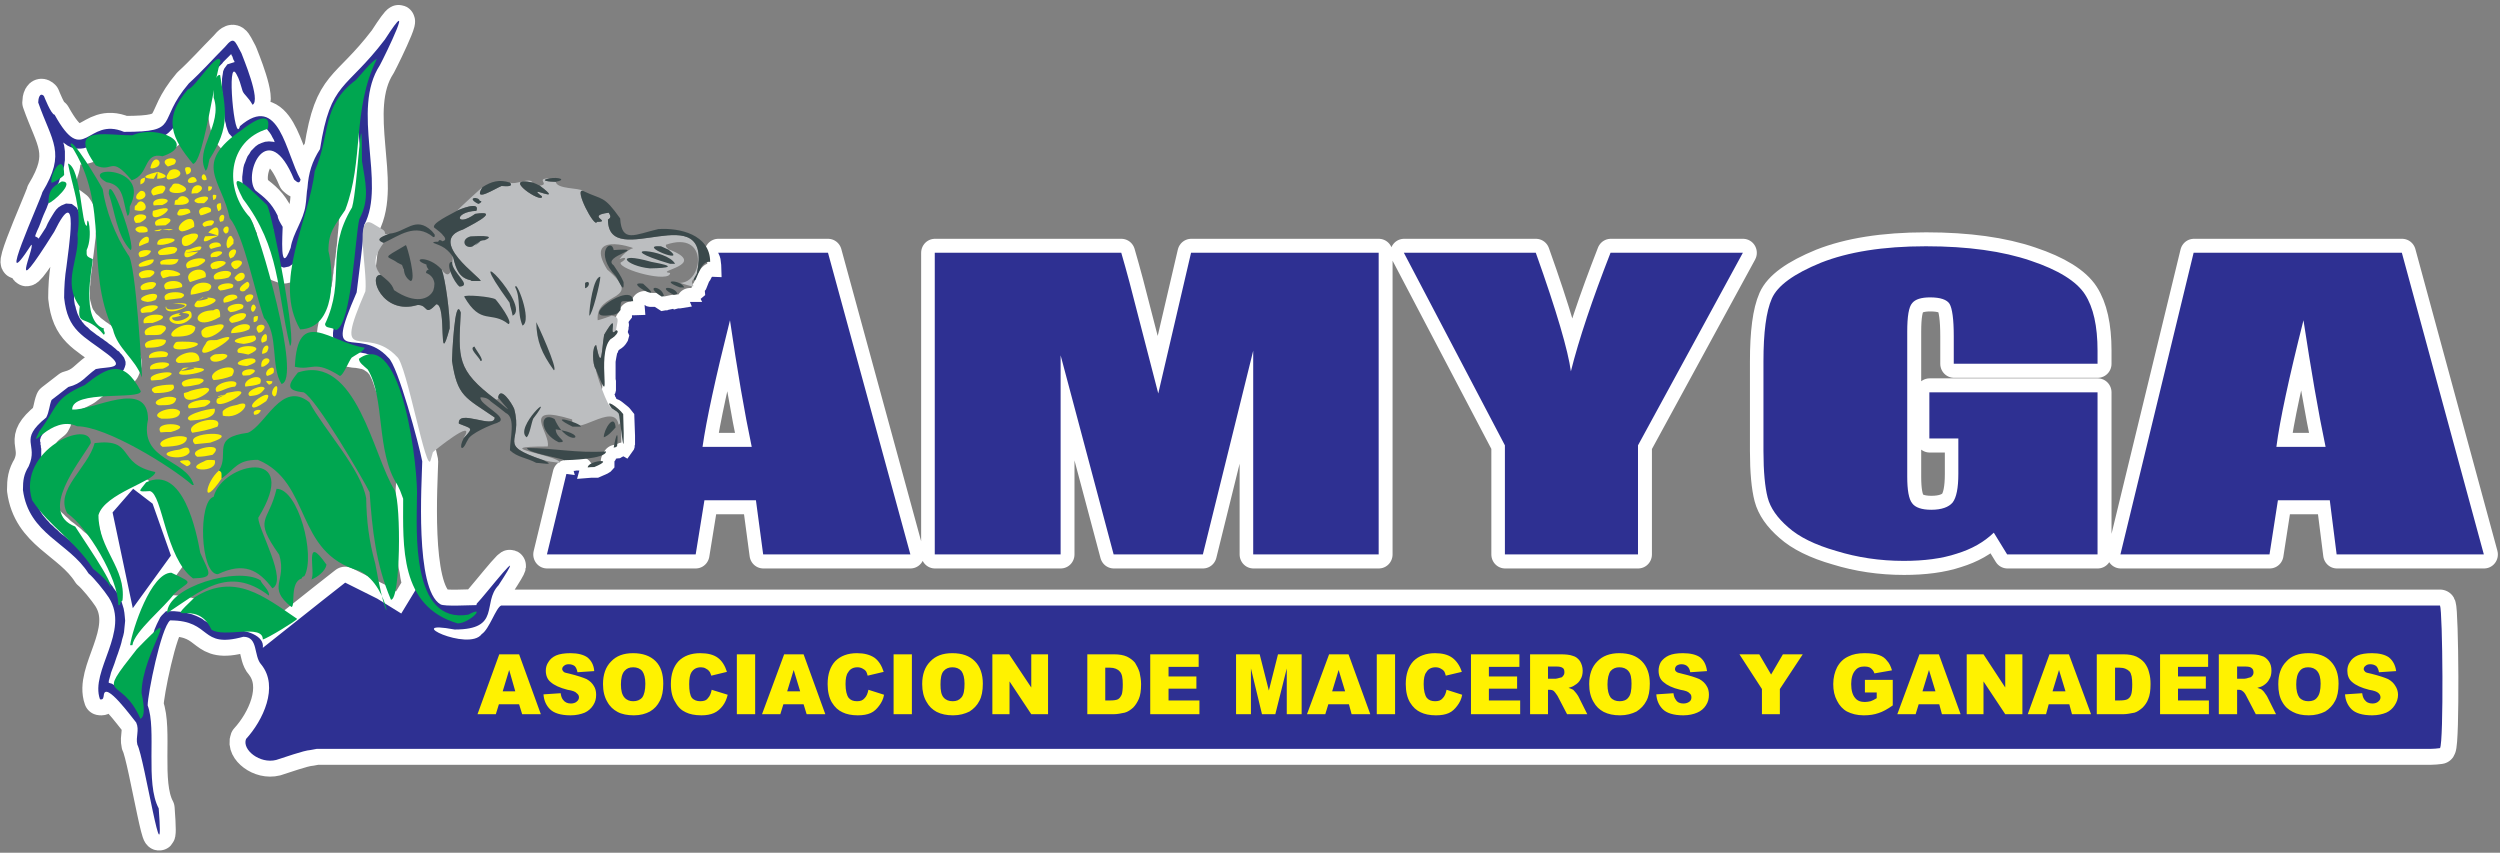
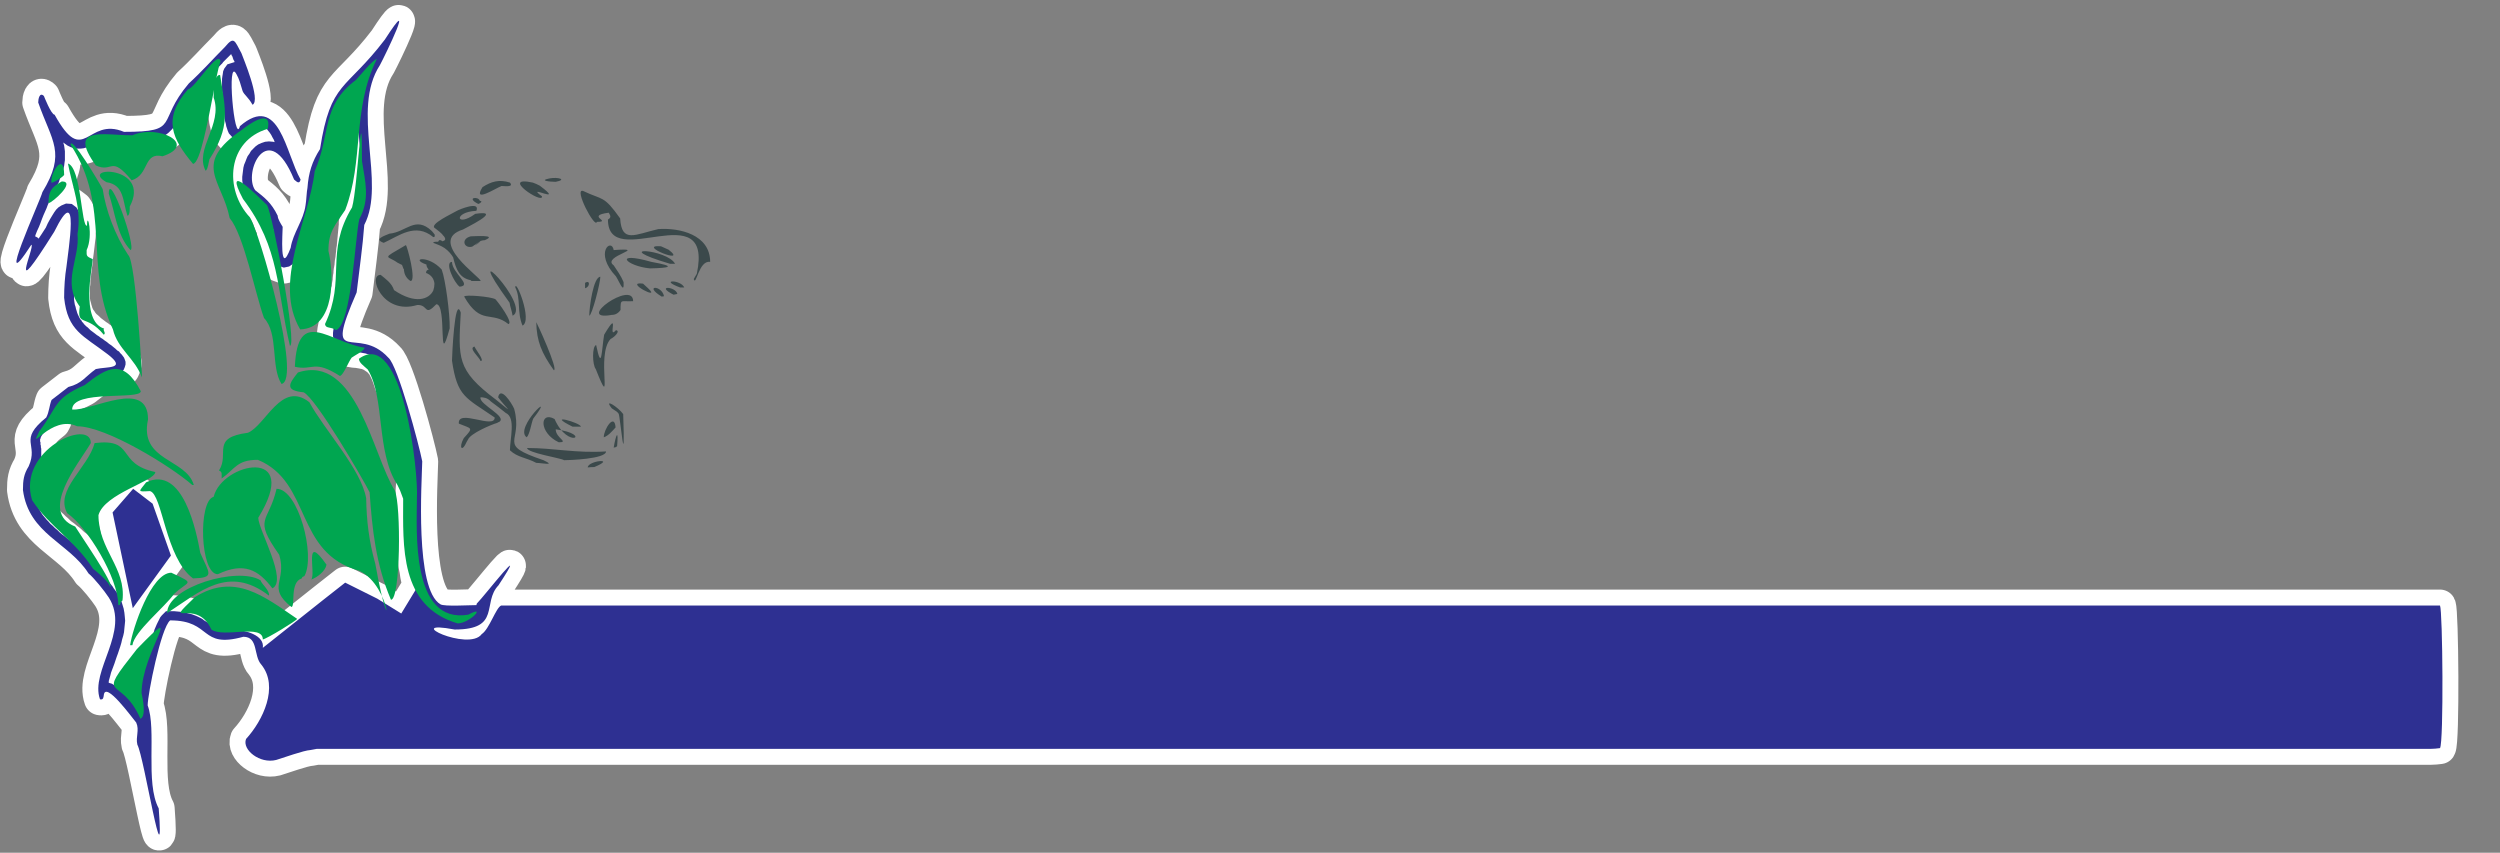
<svg xmlns="http://www.w3.org/2000/svg" width="472pt" height="161pt" viewBox="0 0 472 161" version="1.1">
  <rect x="0" y="0" width="472" height="161" fill="#808080" stroke="none" />
  <g id="surface1">
-     <path style="fill:none;stroke-width:52.39;stroke-linecap:round;stroke-linejoin:round;stroke:rgb(100%,100%,100%);stroke-opacity:1;stroke-miterlimit:2.613;" d="M 4435.582 758.651 C 4421.771 822.806 4407.959 901.927 4393.398 995.279 C 4365.735 887.658 4348.293 808.536 4341.742 758.651 Z M 4581.038 1121.463 L 4737.425 557.638 L 4456.655 557.638 L 4443.593 658.879 L 4344.662 658.879 L 4328.641 557.638 L 4044.279 557.638 L 4183.895 1121.463 Z M 4000.635 914.031 L 3726.415 914.031 L 3726.415 965.348 C 3726.415 997.445 3723.495 1017.399 3718.404 1025.946 C 3713.313 1033.796 3700.962 1038.088 3681.31 1038.088 C 3664.578 1038.088 3652.937 1034.492 3647.136 1027.376 C 3640.585 1020.261 3637.665 1002.433 3637.665 973.933 L 3637.665 703.041 C 3637.665 678.099 3640.585 661.006 3647.136 653.156 C 3652.937 645.305 3665.328 641.052 3683.48 641.052 C 3703.132 641.052 3716.944 646.04 3724.205 654.587 C 3731.505 663.868 3735.136 681.656 3735.136 708.03 L 3735.136 774.351 L 3679.85 774.351 L 3679.85 860.588 L 4000.635 860.588 L 4000.635 557.638 L 3828.226 557.638 L 3802.773 598.281 C 3783.871 580.454 3760.589 567.615 3732.216 559.069 C 3703.843 549.788 3669.669 545.534 3631.115 545.534 C 3585.299 545.534 3542.365 551.953 3502.39 564.057 C 3461.626 575.465 3431.083 590.431 3410.721 608.258 C 3389.648 626.086 3376.547 644.609 3371.456 663.868 C 3366.366 683.087 3363.445 712.323 3363.445 750.8 L 3363.445 918.324 C 3363.445 972.502 3368.536 1011.676 3379.467 1035.923 C 3390.358 1060.17 3421.652 1082.251 3473.268 1102.94 C 3524.923 1122.894 3591.1 1133.567 3673.299 1133.567 C 3753.328 1133.567 3820.215 1124.325 3873.331 1106.498 C 3925.697 1089.405 3960.62 1067.981 3976.602 1043.773 C 3992.624 1019.526 4000.635 984.606 4000.635 938.278 Z M 3324.181 1121.463 L 3124.149 761.512 L 3124.149 557.638 L 2870.292 557.638 L 2870.292 761.512 L 2677.56 1121.463 L 2929.208 1121.463 C 2969.222 1011.676 2991.045 937.582 2996.135 899.8 C 3011.407 959.663 3036.86 1033.796 3071.783 1121.463 Z M 2629.535 1121.463 L 2629.535 557.638 L 2390.239 557.638 L 2390.239 938.278 L 2294.229 557.638 L 2124.03 557.638 L 2022.929 929.732 L 2022.929 557.638 L 1782.883 557.638 L 1782.883 1121.463 L 2138.591 1121.463 C 2148.773 1087.239 2159.664 1047.331 2171.305 1001.699 L 2209.149 858.461 L 2271.696 1121.463 Z M 1433.765 758.651 C 1419.953 822.806 1406.141 901.927 1392.29 995.279 C 1364.667 887.658 1347.225 808.536 1339.925 758.651 Z M 1579.221 1121.463 L 1736.358 557.638 L 1455.587 557.638 L 1441.775 658.879 L 1343.555 658.879 L 1326.823 557.638 L 1043.172 557.638 L 1080.266 708.03 L 1096.288 705.903 L 1094.078 713.753 L 1096.288 713.753 L 1099.168 714.449 L 1105.009 714.449 L 1100.628 698.788 L 1127.541 700.915 L 1140.643 700.915 L 1152.284 705.903 L 1158.834 708.765 L 1164.635 712.323 L 1171.936 720.173 L 1171.936 731.581 L 1174.106 734.404 L 1174.816 736.569 L 1179.197 737.265 L 1181.367 737.265 L 1183.538 738 L 1185.747 739.392 L 1188.628 740.823 L 1189.378 740.823 L 1196.639 736.569 L 1208.99 753.662 L 1210.45 757.955 L 1210.45 760.777 L 1211.2 762.943 L 1211.2 779.34 L 1209.74 819.248 L 1209.74 819.944 L 1203.939 827.099 L 1201.019 830.656 L 1198.099 833.479 L 1187.207 842.064 L 1184.287 844.191 L 1180.657 846.318 L 1177.026 847.749 L 1175.566 848.484 L 1174.816 850.611 L 1173.356 852.737 L 1172.646 855.599 L 1171.936 857.03 L 1173.356 858.461 L 1174.816 864.145 L 1174.816 881.973 L 1174.106 885.531 L 1174.106 917.589 L 1174.816 921.881 L 1175.566 926.174 L 1176.277 929.732 L 1177.026 933.289 L 1178.447 935.416 L 1179.197 938.278 L 1181.367 940.405 L 1185.747 943.267 L 1190.088 946.824 L 1193.719 951.117 L 1197.389 956.802 L 1200.269 966.779 L 1197.389 973.198 L 1198.099 976.06 L 1198.849 978.921 L 1198.849 981.744 L 1199.559 984.606 L 1199.559 988.164 L 1198.849 991.722 L 1199.559 993.152 L 1205.399 1000.307 L 1205.399 1004.56 L 1207.57 1004.56 L 1230.813 1005.295 L 1229.392 1023.819 L 1230.813 1023.084 L 1233.023 1021.653 L 1235.903 1020.957 L 1239.573 1020.261 L 1249.005 1020.261 L 1261.396 1012.411 L 1269.367 1013.841 L 1273.037 1013.841 L 1273.747 1014.538 L 1283.928 1016.664 L 1285.388 1015.234 L 1293.399 1017.399 L 1297.03 1017.399 L 1319.562 1020.957 L 1315.932 1029.503 L 1339.214 1029.503 L 1336.294 1035.227 L 1345.015 1042.342 L 1344.305 1050.192 L 1346.475 1053.015 L 1347.935 1056.612 L 1352.316 1067.285 L 1354.486 1070.147 L 1355.946 1073.008 L 1357.406 1075.831 L 1358.116 1076.566 L 1376.308 1075.831 L 1375.559 1098.647 L 1374.848 1104.332 L 1374.138 1110.055 L 1372.678 1115.044 L 1370.468 1120.032 L 1369.758 1121.463 Z M 1579.221 1121.463 " transform="matrix(0.099,0,0,-0.101,0,161)" />
-     <path style=" stroke:none;fill-rule:evenodd;fill:rgb(17.999%,18.799%,57.3%);fill-opacity:1;" d="M 439.07 84.367 C 437.703 77.887 436.336 69.895 434.895 60.465 C 432.156 71.336 430.43 79.328 429.781 84.367 Z M 453.469 47.719 L 468.949 104.672 L 441.156 104.672 L 439.863 94.449 L 430.07 94.449 L 428.484 104.672 L 400.336 104.672 L 414.156 47.719 Z M 396.016 68.672 L 368.871 68.672 L 368.871 63.488 C 368.871 60.246 368.582 58.23 368.078 57.367 C 367.574 56.574 366.352 56.145 364.406 56.145 C 362.75 56.145 361.598 56.504 361.023 57.223 C 360.375 57.941 360.086 59.742 360.086 62.621 L 360.086 89.984 C 360.086 92.504 360.375 94.23 361.023 95.023 C 361.598 95.816 362.82 96.246 364.621 96.246 C 366.566 96.246 367.934 95.742 368.652 94.879 C 369.375 93.941 369.734 92.145 369.734 89.48 L 369.734 82.781 L 364.262 82.781 L 364.262 74.07 L 396.016 74.07 L 396.016 104.672 L 378.949 104.672 L 376.43 100.566 C 374.559 102.367 372.254 103.664 369.445 104.527 C 366.637 105.465 363.254 105.895 359.438 105.895 C 354.902 105.895 350.652 105.246 346.695 104.023 C 342.66 102.871 339.637 101.359 337.621 99.559 C 335.535 97.758 334.238 95.887 333.734 93.941 C 333.23 92 332.941 89.047 332.941 85.16 L 332.941 68.238 C 332.941 62.766 333.445 58.809 334.527 56.359 C 335.605 53.91 338.703 51.68 343.812 49.59 C 348.926 47.574 355.477 46.496 363.613 46.496 C 371.535 46.496 378.156 47.43 383.414 49.23 C 388.598 50.961 392.055 53.117 393.637 55.566 C 395.223 58.016 396.016 61.543 396.016 66.223 Z M 329.055 47.719 L 309.254 84.078 L 309.254 104.672 L 284.125 104.672 L 284.125 84.078 L 265.047 47.719 L 289.957 47.719 C 293.918 58.809 296.078 66.293 296.582 70.109 C 298.094 64.062 300.613 56.574 304.07 47.719 Z M 260.293 47.719 L 260.293 104.672 L 236.605 104.672 L 236.605 66.223 L 227.102 104.672 L 210.254 104.672 L 200.246 67.086 L 200.246 104.672 L 176.484 104.672 L 176.484 47.719 L 211.695 47.719 C 212.703 51.176 213.781 55.207 214.934 59.816 L 218.68 74.285 L 224.871 47.719 Z M 141.926 84.367 C 140.559 77.887 139.191 69.895 137.82 60.465 C 135.086 71.336 133.359 79.328 132.637 84.367 Z M 156.324 47.719 L 171.879 104.672 L 144.086 104.672 L 142.719 94.449 L 132.996 94.449 L 131.344 104.672 L 103.262 104.672 L 106.934 89.48 L 108.52 89.695 L 108.301 88.902 L 108.52 88.902 L 108.805 88.832 L 109.383 88.832 L 108.949 90.414 L 111.613 90.199 L 112.91 90.199 L 114.062 89.695 L 114.711 89.406 L 115.285 89.047 L 116.008 88.254 L 116.008 87.102 L 116.223 86.816 L 116.293 86.598 L 116.727 86.527 L 116.941 86.527 L 117.156 86.457 L 117.375 86.312 L 117.66 86.168 L 117.734 86.168 L 118.453 86.598 L 119.68 84.871 L 119.82 84.438 L 119.82 84.152 L 119.895 83.934 L 119.895 82.277 L 119.75 78.246 L 119.75 78.176 L 119.176 77.457 L 118.887 77.094 L 118.598 76.809 L 117.52 75.941 L 117.23 75.727 L 116.871 75.512 L 116.512 75.367 L 116.367 75.293 L 116.293 75.078 L 116.148 74.863 L 116.078 74.574 L 116.008 74.43 L 116.148 74.285 L 116.293 73.711 L 116.293 71.91 L 116.223 71.551 L 116.223 68.312 L 116.293 67.879 L 116.367 67.449 L 116.438 67.086 L 116.512 66.727 L 116.652 66.512 L 116.727 66.223 L 116.941 66.008 L 117.375 65.719 L 117.805 65.359 L 118.164 64.926 L 118.527 64.352 L 118.812 63.344 L 118.527 62.695 L 118.598 62.406 L 118.672 62.117 L 118.672 61.832 L 118.742 61.543 L 118.742 61.184 L 118.672 60.824 L 118.742 60.68 L 119.316 59.961 L 119.316 59.527 L 119.535 59.527 L 121.84 59.453 L 121.695 57.582 L 121.84 57.656 L 122.055 57.801 L 122.344 57.871 L 122.703 57.941 L 123.637 57.941 L 124.863 58.734 L 125.652 58.59 L 126.016 58.59 L 126.086 58.52 L 127.094 58.305 L 127.238 58.445 L 128.031 58.23 L 128.391 58.23 L 130.621 57.871 L 130.262 57.008 L 132.566 57.008 L 132.277 56.43 L 133.141 55.711 L 133.07 54.918 L 133.285 54.633 L 133.43 54.27 L 133.863 53.191 L 134.078 52.902 L 134.223 52.613 L 134.367 52.328 L 134.438 52.254 L 136.238 52.328 L 136.164 50.023 L 136.094 49.445 L 136.023 48.871 L 135.879 48.367 L 135.66 47.863 L 135.59 47.719 L 156.324 47.719 " />
    <path style="fill:none;stroke-width:60.188;stroke-linecap:round;stroke-linejoin:round;stroke:rgb(100%,100%,100%);stroke-opacity:1;stroke-miterlimit:2.613;" d="M 259.336 204.023 C 255.742 219.141 263.672 231.367 257.188 245.781 C 249.258 255.117 198.867 324.961 195.977 297.617 C 195.273 293.281 195.273 288.242 188.789 289.688 C 169.336 343.672 246.367 417.852 205.352 481.914 C 197.422 494.18 176.523 520.078 167.188 527.305 C 130.469 585.625 54.141 601.445 43.32 684.961 C 43.32 702.969 44.766 714.492 54.141 729.609 C 73.594 772.812 33.242 777.852 87.266 821.758 C 93.008 832.578 93.008 844.102 97.344 854.883 C 97.344 854.883 125.43 876.484 129.023 879.375 C 154.922 885.859 160.703 898.828 180.859 913.203 C 202.461 918.242 240.625 912.5 203.164 941.289 C 157.109 976.562 127.578 985.195 121.094 1047.852 C 121.094 1068.008 122.539 1088.906 125.43 1106.172 C 128.281 1134.258 152.07 1273.203 102.383 1172.422 C 10.234 1025.547 67.109 1145.781 59.18 1147.93 C -13.555 1035.625 77.188 1233.594 80.078 1247.305 C 125.43 1322.188 98.047 1342.344 72.148 1416.484 C 72.148 1423.672 75 1436.641 82.93 1428.711 C 82.93 1428.711 96.602 1393.438 103.086 1393.438 C 159.258 1291.914 163.594 1390.586 234.141 1361.055 C 342.852 1361.055 293.906 1379.062 356.523 1452.5 C 381.016 1474.805 401.914 1498.555 424.922 1521.602 C 442.227 1542.5 442.93 1533.125 455.898 1509.375 C 458.047 1502.891 493.359 1420.078 476.758 1412.188 C 468.867 1426.562 460.938 1430.898 458.047 1438.086 C 454.453 1450.312 451.562 1461.133 446.523 1469.766 C 427.109 1506.484 442.93 1332.969 453.008 1371.836 C 527.188 1435.938 539.414 1320 567.5 1271.055 C 565.352 1260.977 559.57 1267.461 555.273 1271.055 C 506.289 1389.844 458.047 1284.023 481.797 1250.898 C 499.102 1237.227 512.07 1227.852 524.297 1202.656 C 524.297 1196.875 529.336 1188.984 533.672 1181.758 C 533.672 1170.977 527.188 1084.57 548.789 1142.188 C 553.086 1170.234 573.242 1194.023 576.875 1222.812 C 578.281 1229.297 579.023 1249.453 580.469 1255.195 C 582.617 1284.023 589.102 1304.883 604.219 1328.633 C 624.375 1457.539 652.461 1438.086 726.602 1535.273 C 787.812 1630.312 727.344 1505.781 717.266 1487.031 C 661.797 1402.109 729.492 1264.57 687.734 1185.352 C 684.844 1145.039 678.398 1101.133 673.359 1057.93 C 609.258 910.312 674.766 998.906 733.086 934.805 C 751.094 920.391 791.406 769.219 797.188 738.984 C 796.445 700.82 782.773 497.07 831.719 468.984 C 838.945 464.648 885.742 467.539 899.414 467.539 C 899.414 468.242 900.156 469.688 900.156 470.391 C 915.273 485.508 1003.086 599.297 941.172 504.961 C 909.492 471.836 946.953 421.445 858.398 421.445 C 755.43 440.898 885.039 378.984 909.492 412.812 C 923.906 422.188 936.133 462.5 946.211 466.797 C 2166.602 466.797 3386.289 466.797 4606.719 466.797 C 4611.758 457.461 4613.906 208.32 4606.719 197.539 C 4600.938 196.797 4594.453 196.094 4587.969 196.094 C 3258.125 196.094 1928.281 196.094 597.734 196.094 C 594.141 195.352 589.805 194.648 586.211 193.945 C 573.242 193.203 535.82 179.531 521.406 175.195 C 490.469 167.305 456.602 194.648 464.531 214.805 C 496.211 249.375 527.188 313.438 493.359 355.195 C 478.203 371.758 488.281 407.773 459.492 407.773 C 375.977 384.727 401.172 438.711 321.25 438.711 C 303.984 425.039 278.789 299.062 278.789 278.164 C 296.055 232.812 273.75 131.992 299.648 83.75 C 311.172 -69.57 272.305 180.234 259.336 204.023 Z M 288.125 659.062 L 322.695 561.133 L 250.703 461.758 L 212.539 642.5 L 251.406 687.148 Z M 656.758 1071.602 L 656.055 1068.008 L 656.055 1063.672 L 655.352 1062.266 L 651.016 1050.742 L 645.977 1039.219 L 641.641 1027.695 L 638.047 1018.32 L 635.195 1009.688 L 632.305 1001.758 L 629.414 987.383 L 628.711 981.602 L 628.711 975.117 L 630.156 969.375 L 632.305 962.891 L 636.602 957.852 L 641.641 953.516 L 646.68 950.664 L 651.719 948.477 L 656.758 947.773 L 661.094 947.07 L 665.43 946.328 L 669.727 945.625 L 674.062 945.625 L 677.656 944.883 L 681.992 944.18 L 685.586 943.438 L 689.883 942.734 L 694.219 941.289 L 697.812 939.844 L 702.148 937.695 L 706.445 934.805 L 710.781 931.914 L 715.117 928.32 L 720.156 922.578 L 720.859 921.836 L 721.562 921.133 L 723.008 918.984 L 724.453 916.094 L 726.602 911.758 L 728.789 907.461 L 730.938 902.422 L 733.086 896.641 L 735.273 890.156 L 737.422 883.672 L 740.312 876.484 L 742.461 869.297 L 745.352 862.109 L 749.648 846.25 L 752.539 838.32 L 754.688 830.391 L 756.875 822.5 L 759.023 813.867 L 761.172 805.938 L 763.359 798.711 L 765.508 790.82 L 767.656 783.594 L 769.805 776.406 L 772.695 763.438 L 774.141 757.695 L 775.586 751.914 L 777.031 746.875 L 777.734 742.578 L 778.438 738.984 L 778.438 718.086 L 777.734 710.898 L 777.734 694.336 L 777.031 684.961 L 777.031 610.82 L 777.734 599.297 L 778.438 588.477 L 779.18 576.953 L 779.883 565.43 L 781.328 554.648 L 782.07 543.867 L 784.219 533.789 L 785.664 523.672 L 787.812 513.594 L 789.961 504.961 L 757.578 451.68 L 712.227 479.766 L 651.719 510 L 611.406 478.32 L 496.211 386.875 C 499.805 410.664 463.086 420.742 441.484 420.742 L 435.742 420 L 430.703 419.297 L 417.031 419.297 L 414.844 420 L 412.695 420.742 L 410.547 421.445 L 409.102 422.188 L 406.953 423.594 L 404.766 425.039 L 400.469 427.93 L 397.578 430.078 L 395.43 432.266 L 392.539 434.414 L 385.352 438.711 L 381.719 441.602 L 377.422 443.789 L 373.086 445.938 L 368.047 448.086 L 362.305 450.234 L 356.523 451.68 L 350.781 453.125 L 343.594 454.57 L 337.109 455.273 L 329.18 456.016 L 313.359 456.016 L 305.43 448.086 L 302.539 444.492 L 300.391 440.156 L 298.203 435.859 L 296.055 431.523 L 293.906 426.484 L 291.719 421.445 L 290.312 416.406 L 288.125 410.664 L 285.977 404.883 L 284.531 398.398 L 282.383 391.914 L 280.938 385.43 L 278.789 378.984 L 277.344 371.758 L 275.898 365.273 L 273.75 358.086 L 272.305 351.602 L 270.859 344.414 L 267.969 331.445 L 267.266 324.961 L 265.82 319.219 L 265.117 313.438 L 263.672 307.695 L 262.93 301.914 L 262.227 297.617 L 261.484 292.578 L 260.781 288.242 L 260.781 281.055 L 260.078 276.016 L 262.227 268.828 L 262.93 266.641 L 261.484 268.828 L 259.336 271.68 L 257.188 274.57 L 254.297 277.461 L 252.148 281.055 L 249.258 283.945 L 246.367 287.539 L 244.219 290.391 L 241.328 293.281 L 238.438 296.875 L 235.586 299.766 L 232.695 302.656 L 229.805 305.508 L 226.953 308.398 L 224.062 310.586 L 218.281 314.883 L 214.688 317.07 L 211.094 319.219 L 206.055 320.664 L 205.352 320.664 L 205.352 324.258 L 206.758 329.297 L 208.203 334.336 L 209.648 340.078 L 211.797 345.859 L 213.984 351.602 L 216.133 357.383 L 218.281 363.867 L 220.469 370.312 L 222.617 376.094 L 224.766 382.578 L 226.953 389.062 L 229.102 396.25 L 230.547 402.734 L 232.695 409.922 L 234.141 416.406 L 234.844 423.594 L 235.586 430.82 L 236.289 438.008 L 235.586 445.938 L 234.844 453.125 L 233.438 461.055 L 231.25 468.242 L 229.102 475.43 L 225.508 483.359 L 221.172 490.586 L 219.023 493.438 L 216.875 496.328 L 214.688 499.219 L 212.539 502.812 L 206.758 510 L 203.906 513.594 L 201.016 517.227 L 198.125 520.82 L 195.273 523.672 L 192.383 527.305 L 189.492 530.156 L 186.602 533.047 L 184.453 535.938 L 181.562 538.828 L 180.859 538.828 L 178.711 542.422 L 174.375 548.164 L 170.078 553.203 L 165.742 558.242 L 160.703 563.281 L 156.367 568.32 L 151.328 572.656 L 146.289 577.695 L 141.25 581.289 L 136.211 585.625 L 131.914 589.922 L 126.875 593.516 L 121.797 597.852 L 116.758 601.445 L 112.461 605.039 L 108.125 609.375 L 103.828 612.969 L 99.492 617.305 L 95.195 620.898 L 91.562 625.195 L 87.969 628.828 L 84.375 633.125 L 80.781 637.461 L 77.891 641.758 L 75 646.797 L 72.148 651.836 L 69.961 656.875 L 67.812 661.914 L 65.664 667.695 L 64.219 673.438 L 62.773 679.922 L 61.328 685.703 L 61.328 687.852 L 62.07 690.742 L 62.07 700.82 L 62.773 702.969 L 62.773 705.117 L 63.516 706.562 L 64.219 708.711 L 64.922 710.898 L 65.664 712.344 L 66.367 714.492 L 67.109 716.641 L 68.555 718.086 L 70.703 721.68 L 72.852 727.461 L 74.297 731.758 L 75.742 736.797 L 77.188 741.133 L 77.891 744.727 L 77.891 762.734 L 77.188 765.625 L 77.188 768.477 L 76.445 770.664 L 76.445 774.961 L 75.742 776.406 L 75.742 780.742 L 76.445 781.445 L 76.445 782.891 L 77.188 784.336 L 77.188 785.039 L 78.633 787.227 L 79.336 788.633 L 80.781 790.82 L 82.93 792.969 L 85.117 795.859 L 90.859 801.602 L 95.195 805.195 L 102.383 810.977 L 105.273 816.719 L 105.977 819.609 L 107.422 822.5 L 108.125 825.352 L 108.867 827.539 L 109.57 830.391 L 110.312 832.578 L 111.016 834.727 L 111.016 836.875 L 111.719 839.062 L 112.461 841.211 L 112.461 842.656 L 113.164 844.805 L 115.352 846.953 L 118.203 848.398 L 120.391 850.586 L 123.242 852.734 L 126.133 854.883 L 129.023 857.07 L 134.062 860.664 L 137.656 864.258 L 139.805 864.258 L 149.883 868.555 L 154.219 870.742 L 158.555 872.891 L 162.148 875.039 L 165.742 877.93 L 168.633 880.078 L 172.227 882.969 L 175.117 885.117 L 177.266 888.008 L 180.156 890.156 L 183.008 892.344 L 185.898 894.492 L 188.789 897.383 L 191.641 897.383 L 193.828 898.086 L 198.125 898.086 L 200.312 898.828 L 205.352 898.828 L 207.5 899.531 L 210.391 899.531 L 212.539 900.234 L 215.43 900.977 L 217.578 901.68 L 220.469 902.422 L 223.359 903.867 L 226.953 905.273 L 230.547 908.164 L 233.438 911.758 L 235.586 916.797 L 237.031 921.836 L 237.031 926.875 L 235.586 931.211 L 234.141 934.805 L 231.992 937.695 L 229.805 940.586 L 226.953 943.438 L 224.766 946.328 L 221.172 948.477 L 218.281 951.367 L 214.688 954.258 L 210.391 957.852 L 206.055 960.742 L 201.719 964.336 L 197.422 967.227 L 193.828 970.078 L 190.234 972.266 L 186.602 975.117 L 183.008 977.305 L 179.414 980.156 L 176.523 982.344 L 173.672 984.492 L 170.781 986.641 L 165.742 991.68 L 162.852 993.867 L 158.555 998.164 L 157.109 1000.312 L 154.922 1002.5 L 153.477 1005.352 L 151.328 1007.539 L 149.883 1010.391 L 148.438 1013.281 L 147.031 1016.172 L 145.586 1019.766 L 144.844 1022.656 L 143.438 1026.953 L 142.695 1030.586 L 141.25 1034.883 L 140.547 1039.219 L 139.805 1044.258 L 139.805 1073.789 L 140.547 1075.195 L 140.547 1083.867 L 141.25 1086.016 L 141.25 1091.055 L 141.992 1092.5 L 141.992 1097.539 L 142.695 1098.984 L 142.695 1102.578 L 143.438 1104.023 L 143.438 1106.875 L 144.141 1110.508 L 144.844 1115.547 L 145.586 1124.18 L 146.289 1129.219 L 147.031 1134.961 L 147.734 1140.742 L 148.438 1146.484 L 149.18 1152.969 L 149.883 1158.711 L 150.625 1164.492 L 150.625 1170.977 L 151.328 1176.719 L 151.328 1197.617 L 150.625 1202.656 L 149.883 1207.695 L 147.734 1212.734 L 144.141 1218.477 L 135.508 1224.961 L 124.688 1225.703 L 116.055 1222.109 L 110.312 1218.477 L 105.977 1214.18 L 102.383 1209.141 L 98.789 1203.359 L 94.453 1196.172 L 90.117 1188.242 L 86.523 1180.312 L 78.633 1168.086 L 72.852 1159.453 L 70.703 1161.602 L 66.367 1163.789 L 67.109 1166.641 L 69.961 1173.867 L 73.594 1181.758 L 76.445 1188.984 L 79.336 1196.875 L 82.227 1204.102 L 85.117 1210.586 L 87.969 1217.031 L 90.117 1222.812 L 92.305 1227.852 L 94.453 1232.891 L 97.344 1240.078 L 97.344 1240.82 L 100.234 1245.859 L 104.531 1253.047 L 107.422 1259.531 L 111.016 1266.016 L 113.164 1272.5 L 116.055 1278.984 L 117.5 1284.727 L 119.648 1291.211 L 121.094 1296.953 L 121.797 1302.734 L 122.539 1307.773 L 122.539 1324.336 L 121.797 1330.078 L 121.094 1335.117 L 119.648 1340.156 L 119.648 1340.898 L 122.539 1338.711 L 127.578 1335.117 L 133.359 1332.266 L 139.805 1330.078 L 145.586 1329.375 L 152.07 1329.375 L 157.812 1330.078 L 162.852 1331.523 L 167.188 1332.969 L 171.484 1335.117 L 175.117 1337.305 L 178.711 1338.711 L 182.305 1340.898 L 185.898 1343.047 L 188.789 1344.492 L 191.641 1345.938 L 194.531 1347.383 L 197.422 1348.086 L 200.312 1348.828 L 203.164 1349.531 L 213.242 1349.531 L 217.578 1348.828 L 221.914 1347.383 L 230.547 1344.492 L 261.484 1344.492 L 269.414 1345.195 L 276.602 1345.938 L 283.086 1346.641 L 289.57 1347.383 L 294.609 1348.828 L 300.391 1350.234 L 305.43 1351.68 L 310.469 1353.867 L 314.766 1356.719 L 318.398 1359.609 L 325.586 1366.797 L 327.734 1370.391 L 329.883 1374.023 L 332.07 1377.617 L 334.219 1381.211 L 337.109 1388.398 L 339.258 1391.992 L 340.703 1395.625 L 342.852 1399.922 L 345.039 1404.258 L 347.188 1408.555 L 350.078 1413.594 L 352.93 1418.633 L 356.523 1423.672 L 360.859 1429.453 L 365.195 1435.195 L 370.234 1440.977 L 371.641 1442.422 L 373.828 1444.57 L 375.977 1446.719 L 378.867 1448.906 L 383.164 1453.203 L 385.352 1455.352 L 387.5 1457.539 L 389.648 1459.688 L 391.797 1462.578 L 393.984 1464.727 L 396.133 1466.875 L 398.281 1469.062 L 400.469 1471.211 L 402.617 1473.359 L 404.766 1475.547 L 406.953 1477.695 L 417.734 1488.477 L 419.883 1490.664 L 421.328 1492.812 L 429.961 1501.445 L 432.148 1503.594 L 434.297 1505.781 L 436.445 1507.93 L 437.188 1505.781 L 439.336 1502.188 L 439.336 1500.742 L 440.078 1499.297 L 440.781 1497.148 L 442.227 1494.961 L 442.93 1492.812 L 429.258 1488.477 L 423.477 1480.586 L 421.328 1475.547 L 420.625 1470.508 L 419.883 1466.172 L 419.18 1461.133 L 419.18 1438.086 L 419.883 1431.602 L 419.883 1425.117 L 420.625 1418.633 L 421.328 1412.188 L 422.07 1405.703 L 423.477 1392.734 L 424.219 1386.953 L 424.922 1381.211 L 426.367 1376.172 L 427.109 1371.836 L 428.555 1367.539 L 429.961 1363.203 L 432.148 1358.164 L 438.633 1350.977 L 454.453 1347.383 L 465.273 1356.016 L 468.867 1361.758 L 471.016 1363.945 L 476.055 1367.539 L 481.094 1369.688 L 484.688 1371.836 L 488.281 1372.578 L 490.469 1373.281 L 494.062 1373.281 L 495.508 1372.578 L 497.656 1371.836 L 499.805 1370.391 L 501.992 1368.984 L 506.289 1363.203 L 509.18 1359.609 L 512.07 1355.273 L 514.219 1350.977 L 517.109 1345.938 L 518.555 1341.602 L 515.664 1342.344 L 507.734 1343.047 L 500.547 1342.344 L 494.062 1340.156 L 487.578 1337.305 L 482.539 1333.672 L 478.203 1329.375 L 473.906 1325.039 L 471.016 1320 L 467.422 1314.961 L 465.273 1309.922 L 463.086 1304.18 L 460.938 1299.141 L 459.492 1293.359 L 458.789 1287.617 L 458.047 1281.836 L 457.344 1276.094 L 457.344 1269.609 L 458.047 1263.867 L 458.789 1258.086 L 460.938 1252.344 L 463.086 1247.305 L 467.422 1240.078 L 473.164 1235.781 L 476.055 1232.891 L 478.945 1230.742 L 481.797 1228.555 L 484.688 1226.406 L 486.875 1224.258 L 489.023 1222.109 L 491.172 1219.922 L 493.359 1217.031 L 497.656 1212.734 L 499.805 1209.844 L 501.25 1206.953 L 503.438 1203.359 L 505.586 1199.766 L 506.289 1198.32 L 506.289 1197.617 L 507.031 1194.727 L 507.734 1192.578 L 508.438 1190.391 L 509.18 1188.984 L 509.883 1186.797 L 511.328 1185.352 L 512.07 1183.945 L 512.773 1181.758 L 513.516 1180.312 L 514.922 1178.906 L 515.664 1177.461 L 515.664 1175.273 L 514.922 1172.422 L 514.922 1134.961 L 515.664 1132.109 L 515.664 1128.477 L 516.367 1125.625 L 517.109 1121.992 L 518.555 1118.398 L 520.703 1114.102 L 525.742 1108.32 L 535.82 1104.727 L 545.898 1106.875 L 552.383 1111.211 L 555.273 1114.805 L 558.125 1118.398 L 560.312 1121.992 L 561.719 1126.328 L 563.906 1131.367 L 566.758 1137.852 L 567.5 1141.445 L 567.5 1143.594 L 568.203 1145.781 L 568.945 1147.93 L 569.648 1150.078 L 570.391 1152.266 L 571.797 1156.562 L 572.539 1158.711 L 573.242 1160.898 L 574.688 1163.789 L 575.43 1165.938 L 576.875 1168.086 L 577.578 1170.234 L 579.023 1173.125 L 579.727 1175.273 L 581.172 1178.164 L 581.914 1180.312 L 583.359 1183.203 L 584.766 1185.352 L 585.508 1188.242 L 586.953 1191.133 L 587.656 1194.023 L 589.102 1196.172 L 589.805 1199.062 L 590.547 1201.914 L 591.992 1205.547 L 592.695 1208.398 L 593.438 1211.289 L 594.141 1214.883 L 594.141 1217.773 L 594.844 1219.922 L 594.844 1220.664 L 595.586 1222.812 L 595.586 1227.852 L 596.289 1230 L 596.289 1235.039 L 597.031 1237.93 L 597.031 1242.266 L 597.734 1245.117 L 597.734 1250.156 L 598.438 1250.898 L 598.438 1253.047 L 599.18 1256.641 L 599.18 1263.867 L 599.883 1266.016 L 599.883 1268.164 L 600.625 1270.312 L 600.625 1272.5 L 601.328 1274.648 L 601.328 1276.797 L 602.07 1278.984 L 602.773 1281.133 L 602.773 1283.281 L 603.516 1285.469 L 604.219 1286.875 L 604.922 1289.062 L 604.922 1291.211 L 605.664 1292.656 L 606.367 1294.805 L 607.109 1296.953 L 607.812 1298.398 L 609.258 1300.586 L 609.961 1302.734 L 610.703 1304.18 L 611.406 1306.328 L 612.852 1308.477 L 613.594 1309.922 L 615.039 1312.109 L 615.742 1314.258 L 617.188 1315.703 L 618.633 1317.852 L 621.484 1322.891 L 623.672 1338.008 L 627.969 1358.164 L 630.156 1366.797 L 632.305 1375.469 L 633.75 1382.656 L 636.602 1389.844 L 638.789 1396.328 L 640.938 1402.109 L 643.086 1407.852 L 645.977 1412.188 L 648.125 1417.227 L 651.016 1421.523 L 653.906 1425.859 L 656.758 1430.156 L 659.648 1433.789 L 662.539 1438.086 L 666.133 1441.68 L 669.727 1446.016 L 674.062 1449.609 L 678.398 1454.648 L 682.695 1458.984 L 686.289 1462.578 L 684.141 1457.539 L 681.992 1447.461 L 679.805 1437.383 L 678.398 1426.562 L 676.953 1416.484 L 676.211 1405.703 L 676.211 1384.805 L 676.953 1374.727 L 676.953 1363.945 L 677.656 1353.867 L 678.398 1343.047 L 679.805 1332.969 L 680.547 1322.188 L 681.25 1312.109 L 681.992 1301.992 L 682.695 1291.914 L 683.438 1282.578 L 684.141 1273.203 L 684.141 1245.859 L 683.438 1237.227 L 682.695 1228.555 L 681.25 1220.664 L 679.102 1213.438 L 676.953 1206.25 L 674.766 1199.766 L 669.727 1189.688 L 669.727 1183.203 L 669.023 1178.906 L 669.023 1175.273 L 668.281 1171.68 L 668.281 1168.086 L 667.578 1163.789 L 667.578 1160.156 L 666.875 1156.562 L 666.875 1152.266 L 666.133 1148.633 L 666.133 1144.336 L 665.43 1140.742 L 664.688 1136.406 L 664.688 1132.812 L 663.984 1128.477 L 663.242 1120.586 L 662.539 1116.953 L 661.797 1112.656 L 661.797 1109.062 L 660.391 1100.391 L 659.648 1096.797 L 659.648 1092.5 L 658.945 1088.164 L 658.203 1084.57 L 658.203 1080.234 L 657.5 1075.938 Z M 656.758 1071.602 " transform="matrix(0.1,0,0,-0.1,0,161)" />
    <path style=" stroke:none;fill-rule:evenodd;fill:rgb(17.999%,18.799%,57.3%);fill-opacity:1;" d="M 25.934 140.598 C 25.574 139.086 26.367 137.863 25.719 136.422 C 24.926 135.488 19.887 128.504 19.598 131.238 C 19.527 131.672 19.527 132.176 18.879 132.031 C 16.934 126.633 24.637 119.215 20.535 112.809 C 19.742 111.582 17.652 108.992 16.719 108.27 C 13.047 102.438 5.414 100.855 4.332 92.504 C 4.332 90.703 4.477 89.551 5.414 88.039 C 7.359 83.719 3.324 83.215 8.727 78.824 C 9.301 77.742 9.301 76.59 9.734 75.512 C 9.734 75.512 12.543 73.352 12.902 73.062 C 15.492 72.414 16.07 71.117 18.086 69.68 C 20.246 69.176 24.062 69.75 20.316 66.871 C 15.711 63.344 12.758 62.48 12.109 56.215 C 12.109 54.199 12.254 52.109 12.543 50.383 C 12.828 47.574 15.207 33.68 10.238 43.758 C 1.023 58.445 6.711 46.422 5.918 46.207 C -1.355 57.438 7.719 37.641 8.008 36.27 C 12.543 28.781 9.805 26.766 7.215 19.352 C 7.215 18.633 7.5 17.336 8.293 18.129 C 8.293 18.129 9.66 21.656 10.309 21.656 C 15.926 31.809 16.359 21.941 23.414 24.895 C 34.285 24.895 29.391 23.094 35.652 15.75 C 38.102 13.52 40.191 11.145 42.492 8.84 C 44.223 6.75 44.293 7.688 45.59 10.062 C 45.805 10.711 49.336 18.992 47.676 19.781 C 46.887 18.344 46.094 17.91 45.805 17.191 C 45.445 15.969 45.156 14.887 44.652 14.023 C 42.711 10.352 44.293 27.703 45.301 23.816 C 52.719 17.406 53.941 29 56.75 33.895 C 56.535 34.902 55.957 34.254 55.527 33.895 C 50.629 22.016 45.805 32.598 48.18 35.91 C 49.91 37.277 51.207 38.215 52.43 40.734 C 52.43 41.312 52.934 42.102 53.367 42.824 C 53.367 43.902 52.719 52.543 54.879 46.781 C 55.309 43.977 57.324 41.598 57.688 38.719 C 57.828 38.07 57.902 36.055 58.047 35.48 C 58.262 32.598 58.91 30.512 60.422 28.137 C 62.438 15.246 65.246 17.191 72.66 7.473 C 78.781 -2.031 72.734 10.422 71.727 12.297 C 66.18 20.789 72.949 34.543 68.773 42.465 C 68.484 46.496 67.84 50.887 67.336 55.207 C 60.926 69.969 67.477 61.109 73.309 67.52 C 75.109 68.961 79.141 84.078 79.719 87.102 C 79.645 90.918 78.277 111.293 83.172 114.102 C 83.895 114.535 88.574 114.246 89.941 114.246 C 89.941 114.176 90.016 114.031 90.016 113.961 C 91.527 112.449 100.309 101.07 94.117 110.504 C 90.949 113.816 94.695 118.855 85.84 118.855 C 75.543 116.91 88.504 123.102 90.949 119.719 C 92.391 118.781 93.613 114.75 94.621 114.32 C 216.66 114.32 338.629 114.32 460.672 114.32 C 461.176 115.254 461.391 140.168 460.672 141.246 C 460.094 141.32 459.445 141.391 458.797 141.391 C 325.812 141.391 192.828 141.391 59.773 141.391 C 59.414 141.465 58.98 141.535 58.621 141.605 C 57.324 141.68 53.582 143.047 52.141 143.48 C 49.047 144.27 45.66 141.535 46.453 139.52 C 49.621 136.062 52.719 129.656 49.336 125.48 C 47.82 123.824 48.828 120.223 45.949 120.223 C 37.598 122.527 40.117 117.129 32.125 117.129 C 30.398 118.496 27.879 131.094 27.879 133.184 C 29.605 137.719 27.375 147.801 29.965 152.625 C 31.117 167.957 27.23 142.977 25.934 140.598 Z M 28.812 95.094 L 32.27 104.887 L 25.07 114.824 L 21.254 96.75 L 25.141 92.285 Z M 65.676 53.84 L 65.605 54.199 L 65.605 54.633 L 65.535 54.773 L 65.102 55.926 L 64.598 57.078 L 64.164 58.23 L 63.805 59.168 L 63.52 60.031 L 63.23 60.824 L 62.941 62.262 L 62.871 62.84 L 62.871 63.488 L 63.016 64.062 L 63.23 64.711 L 63.66 65.215 L 64.164 65.648 L 64.668 65.934 L 65.172 66.152 L 65.676 66.223 L 66.109 66.293 L 66.543 66.367 L 66.973 66.438 L 67.406 66.438 L 67.766 66.512 L 68.199 66.582 L 68.559 66.656 L 68.988 66.727 L 69.422 66.871 L 69.781 67.016 L 70.215 67.23 L 70.645 67.52 L 71.078 67.809 L 71.512 68.168 L 72.016 68.742 L 72.086 68.816 L 72.156 68.887 L 72.301 69.102 L 72.445 69.391 L 72.66 69.824 L 72.879 70.254 L 73.094 70.758 L 73.309 71.336 L 73.527 71.984 L 73.742 72.633 L 74.031 73.352 L 74.246 74.07 L 74.535 74.789 L 74.965 76.375 L 75.254 77.168 L 75.469 77.961 L 75.688 78.75 L 75.902 79.613 L 76.117 80.406 L 76.336 81.129 L 76.551 81.918 L 76.766 82.641 L 76.98 83.359 L 77.27 84.656 L 77.414 85.23 L 77.559 85.809 L 77.703 86.312 L 77.773 86.742 L 77.844 87.102 L 77.844 89.191 L 77.773 89.91 L 77.773 91.566 L 77.703 92.504 L 77.703 99.918 L 77.773 101.07 L 77.844 102.152 L 77.918 103.305 L 77.988 104.457 L 78.133 105.535 L 78.207 106.613 L 78.422 107.621 L 78.566 108.633 L 78.781 109.641 L 78.996 110.504 L 75.758 115.832 L 71.223 113.023 L 65.172 110 L 61.141 113.168 L 49.621 122.312 C 49.98 119.934 46.309 118.926 44.148 118.926 L 43.574 119 L 43.07 119.07 L 41.703 119.07 L 41.484 119 L 41.27 118.926 L 41.055 118.855 L 40.91 118.781 L 40.695 118.641 L 40.477 118.496 L 40.047 118.207 L 39.758 117.992 L 39.543 117.773 L 39.254 117.559 L 38.535 117.129 L 38.172 116.84 L 37.742 116.621 L 37.309 116.406 L 36.805 116.191 L 36.23 115.977 L 35.652 115.832 L 35.078 115.688 L 34.359 115.543 L 33.711 115.473 L 32.918 115.398 L 31.336 115.398 L 30.543 116.191 L 30.254 116.551 L 30.039 116.984 L 29.82 117.414 L 29.605 117.848 L 29.391 118.352 L 29.172 118.855 L 29.031 119.359 L 28.812 119.934 L 28.598 120.512 L 28.453 121.16 L 28.238 121.809 L 28.094 122.457 L 27.879 123.102 L 27.734 123.824 L 27.59 124.473 L 27.375 125.191 L 27.23 125.84 L 27.086 126.559 L 26.797 127.855 L 26.727 128.504 L 26.582 129.078 L 26.512 129.656 L 26.367 130.23 L 26.293 130.809 L 26.223 131.238 L 26.148 131.742 L 26.078 132.176 L 26.078 132.895 L 26.008 133.398 L 26.223 134.117 L 26.293 134.336 L 26.148 134.117 L 25.934 133.832 L 25.719 133.543 L 25.43 133.254 L 25.215 132.895 L 24.926 132.605 L 24.637 132.246 L 24.422 131.961 L 24.133 131.672 L 23.844 131.312 L 23.559 131.023 L 23.27 130.734 L 22.98 130.449 L 22.695 130.16 L 22.406 129.941 L 21.828 129.512 L 21.469 129.293 L 21.109 129.078 L 20.605 128.934 L 20.535 128.934 L 20.535 128.574 L 20.676 128.07 L 20.82 127.566 L 20.965 126.992 L 21.18 126.414 L 21.398 125.84 L 21.613 125.262 L 21.828 124.613 L 22.047 123.969 L 22.262 123.391 L 22.477 122.742 L 22.695 122.094 L 22.91 121.375 L 23.055 120.727 L 23.27 120.008 L 23.414 119.359 L 23.484 118.641 L 23.559 117.918 L 23.629 117.199 L 23.559 116.406 L 23.484 115.688 L 23.344 114.895 L 23.125 114.176 L 22.91 113.457 L 22.551 112.664 L 22.117 111.941 L 21.902 111.656 L 21.688 111.367 L 21.469 111.078 L 21.254 110.719 L 20.676 110 L 20.391 109.641 L 20.102 109.277 L 19.812 108.918 L 19.527 108.633 L 19.238 108.27 L 18.949 107.984 L 18.66 107.695 L 18.445 107.406 L 18.156 107.117 L 18.086 107.117 L 17.871 106.758 L 17.438 106.184 L 17.008 105.68 L 16.574 105.176 L 16.07 104.672 L 15.637 104.168 L 15.133 103.734 L 14.629 103.23 L 14.125 102.871 L 13.621 102.438 L 13.191 102.008 L 12.688 101.648 L 12.18 101.215 L 11.676 100.855 L 11.246 100.496 L 10.812 100.062 L 10.383 99.703 L 9.949 99.27 L 9.52 98.91 L 9.156 98.48 L 8.797 98.117 L 8.438 97.688 L 8.078 97.254 L 7.789 96.824 L 7.5 96.32 L 7.215 95.816 L 6.996 95.312 L 6.781 94.809 L 6.566 94.23 L 6.422 93.656 L 6.277 93.008 L 6.133 92.43 L 6.133 92.215 L 6.207 91.926 L 6.207 90.918 L 6.277 90.703 L 6.277 90.488 L 6.352 90.344 L 6.422 90.129 L 6.492 89.91 L 6.566 89.766 L 6.637 89.551 L 6.711 89.336 L 6.855 89.191 L 7.07 88.832 L 7.285 88.254 L 7.43 87.824 L 7.574 87.32 L 7.719 86.887 L 7.789 86.527 L 7.789 84.727 L 7.719 84.438 L 7.719 84.152 L 7.645 83.934 L 7.645 83.504 L 7.574 83.359 L 7.574 82.926 L 7.645 82.855 L 7.645 82.711 L 7.719 82.566 L 7.719 82.496 L 7.863 82.277 L 7.934 82.137 L 8.078 81.918 L 8.293 81.703 L 8.512 81.414 L 9.086 80.84 L 9.52 80.48 L 10.238 79.902 L 10.527 79.328 L 10.598 79.039 L 10.742 78.75 L 10.812 78.465 L 10.887 78.246 L 10.957 77.961 L 11.031 77.742 L 11.102 77.527 L 11.102 77.312 L 11.172 77.094 L 11.246 76.879 L 11.246 76.734 L 11.316 76.52 L 11.535 76.305 L 11.82 76.16 L 12.039 75.941 L 12.324 75.727 L 12.613 75.512 L 12.902 75.293 L 13.406 74.934 L 13.766 74.574 L 13.98 74.574 L 14.988 74.145 L 15.422 73.926 L 15.855 73.711 L 16.215 73.496 L 16.574 73.207 L 16.863 72.992 L 17.223 72.703 L 17.512 72.488 L 17.727 72.199 L 18.016 71.984 L 18.301 71.766 L 18.59 71.551 L 18.879 71.262 L 19.164 71.262 L 19.383 71.191 L 19.812 71.191 L 20.031 71.117 L 20.535 71.117 L 20.75 71.047 L 21.039 71.047 L 21.254 70.977 L 21.543 70.902 L 21.758 70.832 L 22.047 70.758 L 22.336 70.613 L 22.695 70.473 L 23.055 70.184 L 23.344 69.824 L 23.559 69.32 L 23.703 68.816 L 23.703 68.312 L 23.559 67.879 L 23.414 67.52 L 23.199 67.23 L 22.98 66.941 L 22.695 66.656 L 22.477 66.367 L 22.117 66.152 L 21.828 65.863 L 21.469 65.574 L 21.039 65.215 L 20.605 64.926 L 20.172 64.566 L 19.742 64.277 L 19.383 63.992 L 19.023 63.773 L 18.66 63.488 L 18.301 63.27 L 17.941 62.984 L 17.652 62.766 L 17.367 62.551 L 17.078 62.336 L 16.574 61.832 L 16.285 61.613 L 15.855 61.184 L 15.711 60.969 L 15.492 60.75 L 15.348 60.465 L 15.133 60.246 L 14.988 59.961 L 14.844 59.672 L 14.703 59.383 L 14.559 59.023 L 14.484 58.734 L 14.344 58.305 L 14.27 57.941 L 14.125 57.512 L 14.055 57.078 L 13.98 56.574 L 13.98 53.621 L 14.055 53.48 L 14.055 52.613 L 14.125 52.398 L 14.125 51.895 L 14.199 51.75 L 14.199 51.246 L 14.27 51.102 L 14.27 50.742 L 14.344 50.598 L 14.344 50.312 L 14.414 49.949 L 14.484 49.445 L 14.559 48.582 L 14.629 48.078 L 14.703 47.504 L 14.773 46.926 L 14.844 46.352 L 14.918 45.703 L 14.988 45.129 L 15.062 44.551 L 15.062 43.902 L 15.133 43.328 L 15.133 41.238 L 15.062 40.734 L 14.988 40.23 L 14.773 39.727 L 14.414 39.152 L 13.551 38.504 L 12.469 38.43 L 11.605 38.789 L 11.031 39.152 L 10.598 39.582 L 10.238 40.086 L 9.879 40.664 L 9.445 41.383 L 9.012 42.176 L 8.652 42.969 L 7.863 44.191 L 7.285 45.055 L 7.07 44.84 L 6.637 44.621 L 6.711 44.336 L 6.996 43.613 L 7.359 42.824 L 7.645 42.102 L 7.934 41.312 L 8.223 40.59 L 8.512 39.941 L 8.797 39.297 L 9.012 38.719 L 9.23 38.215 L 9.445 37.711 L 9.734 36.992 L 9.734 36.918 L 10.023 36.414 L 10.453 35.695 L 10.742 35.047 L 11.102 34.398 L 11.316 33.75 L 11.605 33.102 L 11.75 32.527 L 11.965 31.879 L 12.109 31.305 L 12.18 30.727 L 12.254 30.223 L 12.254 28.566 L 12.18 27.992 L 12.109 27.488 L 11.965 26.984 L 11.965 26.91 L 12.254 27.129 L 12.758 27.488 L 13.336 27.773 L 13.98 27.992 L 14.559 28.062 L 15.207 28.062 L 15.781 27.992 L 16.285 27.848 L 16.719 27.703 L 17.148 27.488 L 17.512 27.27 L 17.871 27.129 L 18.23 26.91 L 18.59 26.695 L 18.879 26.551 L 19.164 26.406 L 19.453 26.262 L 19.742 26.191 L 20.031 26.117 L 20.316 26.047 L 21.324 26.047 L 21.758 26.117 L 22.191 26.262 L 23.055 26.551 L 26.148 26.551 L 26.941 26.48 L 27.66 26.406 L 28.309 26.336 L 28.957 26.262 L 29.461 26.117 L 30.039 25.977 L 30.543 25.832 L 31.047 25.613 L 31.477 25.328 L 31.84 25.039 L 32.559 24.32 L 32.773 23.961 L 32.988 23.598 L 33.207 23.238 L 33.422 22.879 L 33.711 22.16 L 33.926 21.801 L 34.07 21.438 L 34.285 21.008 L 34.504 20.574 L 34.719 20.145 L 35.008 19.641 L 35.293 19.137 L 35.652 18.633 L 36.086 18.055 L 36.52 17.48 L 37.023 16.902 L 37.164 16.758 L 37.383 16.543 L 37.598 16.328 L 37.887 16.109 L 38.316 15.68 L 38.535 15.465 L 38.75 15.246 L 38.965 15.031 L 39.18 14.742 L 39.398 14.527 L 39.613 14.312 L 39.828 14.094 L 40.047 13.879 L 40.262 13.664 L 40.477 13.445 L 40.695 13.23 L 41.773 12.152 L 41.988 11.934 L 42.133 11.719 L 42.996 10.855 L 43.215 10.641 L 43.43 10.422 L 43.645 10.207 L 43.719 10.422 L 43.934 10.781 L 43.934 10.926 L 44.008 11.07 L 44.078 11.285 L 44.223 11.504 L 44.293 11.719 L 42.926 12.152 L 42.348 12.941 L 42.133 13.445 L 42.062 13.949 L 41.988 14.383 L 41.918 14.887 L 41.918 17.191 L 41.988 17.84 L 41.988 18.488 L 42.062 19.137 L 42.133 19.781 L 42.207 20.43 L 42.348 21.727 L 42.422 22.305 L 42.492 22.879 L 42.637 23.383 L 42.711 23.816 L 42.855 24.246 L 42.996 24.68 L 43.215 25.184 L 43.863 25.902 L 45.445 26.262 L 46.527 25.398 L 46.887 24.824 L 47.102 24.605 L 47.605 24.246 L 48.109 24.031 L 48.469 23.816 L 48.828 23.742 L 49.047 23.672 L 49.406 23.672 L 49.551 23.742 L 49.766 23.816 L 49.98 23.961 L 50.199 24.102 L 50.629 24.68 L 50.918 25.039 L 51.207 25.473 L 51.422 25.902 L 51.711 26.406 L 51.855 26.84 L 51.566 26.766 L 50.773 26.695 L 50.055 26.766 L 49.406 26.984 L 48.758 27.27 L 48.254 27.633 L 47.82 28.062 L 47.391 28.496 L 47.102 29 L 46.742 29.504 L 46.527 30.008 L 46.309 30.582 L 46.094 31.086 L 45.949 31.664 L 45.879 32.238 L 45.805 32.816 L 45.734 33.391 L 45.734 34.039 L 45.805 34.613 L 45.879 35.191 L 46.094 35.766 L 46.309 36.27 L 46.742 36.992 L 47.316 37.422 L 47.605 37.711 L 47.895 37.926 L 48.18 38.145 L 48.469 38.359 L 48.688 38.574 L 48.902 38.789 L 49.117 39.008 L 49.336 39.297 L 49.766 39.727 L 49.98 40.016 L 50.125 40.305 L 50.344 40.664 L 50.559 41.023 L 50.629 41.168 L 50.629 41.238 L 50.703 41.527 L 50.773 41.742 L 50.844 41.961 L 50.918 42.102 L 50.988 42.32 L 51.133 42.465 L 51.207 42.605 L 51.277 42.824 L 51.352 42.969 L 51.492 43.109 L 51.566 43.254 L 51.566 43.473 L 51.492 43.758 L 51.492 47.504 L 51.566 47.789 L 51.566 48.152 L 51.637 48.438 L 51.711 48.801 L 51.855 49.16 L 52.07 49.59 L 52.574 50.168 L 53.582 50.527 L 54.59 50.312 L 55.238 49.879 L 55.527 49.52 L 55.812 49.16 L 56.031 48.801 L 56.172 48.367 L 56.391 47.863 L 56.676 47.215 L 56.75 46.855 L 56.75 46.641 L 56.82 46.422 L 56.895 46.207 L 56.965 45.992 L 57.039 45.773 L 57.18 45.344 L 57.254 45.129 L 57.324 44.91 L 57.469 44.621 L 57.543 44.406 L 57.688 44.191 L 57.758 43.977 L 57.902 43.688 L 57.973 43.473 L 58.117 43.184 L 58.191 42.969 L 58.336 42.68 L 58.477 42.465 L 58.551 42.176 L 58.695 41.887 L 58.766 41.598 L 58.91 41.383 L 58.98 41.094 L 59.055 40.809 L 59.199 40.445 L 59.27 40.16 L 59.344 39.871 L 59.414 39.512 L 59.414 39.223 L 59.484 39.008 L 59.484 38.934 L 59.559 38.719 L 59.559 38.215 L 59.629 38 L 59.629 37.496 L 59.703 37.207 L 59.703 36.773 L 59.773 36.488 L 59.773 35.984 L 59.844 35.91 L 59.844 35.695 L 59.918 35.336 L 59.918 34.613 L 59.988 34.398 L 59.988 34.184 L 60.062 33.969 L 60.062 33.75 L 60.133 33.535 L 60.133 33.32 L 60.207 33.102 L 60.277 32.887 L 60.277 32.672 L 60.352 32.453 L 60.422 32.312 L 60.492 32.094 L 60.492 31.879 L 60.566 31.734 L 60.637 31.52 L 60.711 31.305 L 60.781 31.16 L 60.926 30.941 L 60.996 30.727 L 61.07 30.582 L 61.141 30.367 L 61.285 30.152 L 61.359 30.008 L 61.504 29.789 L 61.574 29.574 L 61.719 29.43 L 61.863 29.215 L 62.148 28.711 L 62.367 27.199 L 62.797 25.184 L 63.016 24.32 L 63.23 23.453 L 63.375 22.734 L 63.66 22.016 L 63.879 21.367 L 64.094 20.789 L 64.309 20.215 L 64.598 19.781 L 64.812 19.277 L 65.102 18.848 L 65.391 18.414 L 65.676 17.984 L 65.965 17.621 L 66.254 17.191 L 66.613 16.832 L 66.973 16.398 L 67.406 16.039 L 67.84 15.535 L 68.27 15.102 L 68.629 14.742 L 68.414 15.246 L 68.199 16.254 L 67.98 17.262 L 67.84 18.344 L 67.695 19.352 L 67.621 20.43 L 67.621 22.52 L 67.695 23.527 L 67.695 24.605 L 67.766 25.613 L 67.84 26.695 L 67.98 27.703 L 68.055 28.781 L 68.125 29.789 L 68.199 30.801 L 68.27 31.809 L 68.344 32.742 L 68.414 33.68 L 68.414 36.414 L 68.344 37.277 L 68.27 38.145 L 68.125 38.934 L 67.91 39.656 L 67.695 40.375 L 67.477 41.023 L 66.973 42.031 L 66.973 42.68 L 66.902 43.109 L 66.902 43.473 L 66.828 43.832 L 66.828 44.191 L 66.758 44.621 L 66.758 44.984 L 66.688 45.344 L 66.688 45.773 L 66.613 46.137 L 66.613 46.566 L 66.543 46.926 L 66.469 47.359 L 66.469 47.719 L 66.398 48.152 L 66.324 48.941 L 66.254 49.305 L 66.18 49.734 L 66.18 50.094 L 66.039 50.961 L 65.965 51.32 L 65.965 51.75 L 65.895 52.184 L 65.82 52.543 L 65.82 52.977 L 65.75 53.406 L 65.676 53.84 " />
-     <path style=" stroke:none;fill-rule:evenodd;fill:rgb(100%,94.899%,0%);fill-opacity:1;" d="M 98.008 132.969 L 94.191 132.969 L 93.613 134.84 L 90.156 134.84 L 94.262 123.535 L 98.008 123.535 L 102.109 134.84 L 98.582 134.84 Z M 97.285 130.52 L 96.133 126.488 L 94.91 130.52 Z M 102.613 131.094 L 105.855 130.879 C 105.926 131.457 106.07 131.816 106.285 132.102 C 106.645 132.605 107.148 132.824 107.797 132.824 C 108.23 132.824 108.66 132.68 108.879 132.465 C 109.164 132.246 109.309 131.961 109.309 131.672 C 109.309 131.312 109.164 131.094 108.879 130.879 C 108.66 130.59 108.086 130.375 107.148 130.23 C 105.711 129.871 104.629 129.367 103.98 128.789 C 103.336 128.285 103.047 127.496 103.047 126.633 C 103.047 126.055 103.191 125.48 103.551 124.977 C 103.84 124.473 104.344 124.039 104.988 123.75 C 105.637 123.465 106.574 123.32 107.727 123.32 C 109.094 123.32 110.176 123.605 110.895 124.109 C 111.613 124.688 112.117 125.551 112.191 126.703 L 109.023 126.918 C 108.949 126.414 108.734 125.984 108.52 125.766 C 108.23 125.551 107.871 125.406 107.367 125.406 C 106.934 125.406 106.645 125.551 106.504 125.695 C 106.285 125.84 106.141 126.055 106.141 126.344 C 106.141 126.488 106.285 126.703 106.43 126.848 C 106.574 126.992 106.934 127.062 107.582 127.207 C 109.023 127.566 110.102 127.926 110.75 128.215 C 111.398 128.574 111.828 129.008 112.117 129.512 C 112.406 129.941 112.551 130.52 112.551 131.168 C 112.551 131.887 112.406 132.535 111.973 133.184 C 111.613 133.758 111.039 134.262 110.391 134.551 C 109.672 134.84 108.805 135.055 107.727 135.055 C 105.855 135.055 104.559 134.621 103.84 133.902 C 103.117 133.184 102.688 132.246 102.613 131.094 Z M 113.848 129.152 C 113.848 127.352 114.352 125.91 115.359 124.902 C 116.367 123.824 117.734 123.32 119.535 123.32 C 121.336 123.32 122.773 123.824 123.781 124.832 C 124.789 125.84 125.223 127.277 125.223 129.078 C 125.223 130.449 125.008 131.527 124.574 132.32 C 124.141 133.184 123.566 133.832 122.703 134.336 C 121.91 134.766 120.902 135.055 119.68 135.055 C 118.453 135.055 117.375 134.84 116.582 134.406 C 115.789 133.977 115.141 133.398 114.637 132.465 C 114.133 131.598 113.848 130.52 113.848 129.152 Z M 117.23 129.223 C 117.23 130.375 117.445 131.168 117.879 131.672 C 118.309 132.176 118.887 132.391 119.535 132.391 C 120.254 132.391 120.828 132.176 121.262 131.672 C 121.621 131.168 121.84 130.305 121.84 129.078 C 121.84 128 121.621 127.207 121.262 126.703 C 120.828 126.199 120.254 125.984 119.535 125.984 C 118.812 125.984 118.309 126.199 117.879 126.703 C 117.445 127.207 117.23 128.07 117.23 129.223 Z M 134.367 130.23 L 137.391 131.168 C 137.176 132.031 136.887 132.68 136.453 133.254 C 136.023 133.832 135.445 134.336 134.797 134.621 C 134.148 134.91 133.359 135.055 132.422 135.055 C 131.199 135.055 130.191 134.84 129.469 134.48 C 128.68 134.117 128.031 133.543 127.527 132.605 C 126.949 131.742 126.66 130.59 126.66 129.152 C 126.66 127.277 127.164 125.84 128.102 124.832 C 129.109 123.824 130.477 123.32 132.207 123.32 C 133.645 123.32 134.727 123.605 135.52 124.184 C 136.309 124.758 136.887 125.695 137.246 126.848 L 134.293 127.566 C 134.148 127.207 134.078 126.918 133.934 126.773 C 133.719 126.488 133.504 126.344 133.215 126.199 C 132.996 126.055 132.637 125.984 132.352 125.984 C 131.559 125.984 130.98 126.27 130.551 126.918 C 130.262 127.352 130.117 128.145 130.117 129.152 C 130.117 130.375 130.262 131.238 130.621 131.742 C 130.98 132.176 131.559 132.391 132.207 132.391 C 132.855 132.391 133.359 132.246 133.645 131.816 C 134.008 131.457 134.223 130.953 134.367 130.23 Z M 139.117 123.535 L 142.574 123.535 L 142.574 134.84 L 139.117 134.84 Z M 151.719 132.969 L 147.902 132.969 L 147.324 134.84 L 143.871 134.84 L 148.047 123.535 L 151.719 123.535 L 155.82 134.84 L 152.293 134.84 Z M 151.07 130.52 L 149.848 126.488 L 148.621 130.52 Z M 163.957 130.23 L 166.91 131.168 C 166.766 132.031 166.406 132.68 165.973 133.254 C 165.543 133.832 165.039 134.336 164.391 134.621 C 163.742 134.91 162.949 135.055 161.941 135.055 C 160.789 135.055 159.781 134.84 159.062 134.48 C 158.27 134.117 157.621 133.543 157.047 132.605 C 156.543 131.742 156.254 130.59 156.254 129.152 C 156.254 127.277 156.758 125.84 157.695 124.832 C 158.703 123.824 160.07 123.32 161.797 123.32 C 163.164 123.32 164.246 123.605 165.109 124.184 C 165.902 124.758 166.477 125.695 166.84 126.848 L 163.812 127.566 C 163.742 127.207 163.598 126.918 163.527 126.773 C 163.309 126.488 163.094 126.344 162.805 126.199 C 162.52 126.055 162.23 125.984 161.871 125.984 C 161.148 125.984 160.504 126.27 160.141 126.918 C 159.781 127.352 159.637 128.145 159.637 129.152 C 159.637 130.375 159.855 131.238 160.215 131.742 C 160.574 132.176 161.078 132.391 161.797 132.391 C 162.445 132.391 162.879 132.246 163.238 131.816 C 163.598 131.457 163.812 130.953 163.957 130.23 Z M 168.711 123.535 L 172.164 123.535 L 172.164 134.84 L 168.711 134.84 Z M 174.109 129.152 C 174.109 127.352 174.613 125.91 175.621 124.902 C 176.629 123.824 177.996 123.32 179.797 123.32 C 181.672 123.32 183.039 123.824 184.047 124.832 C 185.055 125.84 185.559 127.277 185.559 129.078 C 185.559 130.449 185.344 131.527 184.91 132.32 C 184.477 133.184 183.828 133.832 183.039 134.336 C 182.176 134.766 181.164 135.055 179.941 135.055 C 178.719 135.055 177.711 134.84 176.848 134.406 C 176.055 133.977 175.406 133.398 174.902 132.465 C 174.398 131.598 174.109 130.52 174.109 129.152 Z M 177.566 129.223 C 177.566 130.375 177.711 131.168 178.141 131.672 C 178.574 132.176 179.148 132.391 179.871 132.391 C 180.59 132.391 181.094 132.176 181.527 131.672 C 181.957 131.168 182.102 130.305 182.102 129.078 C 182.102 128 181.887 127.207 181.527 126.703 C 181.094 126.199 180.52 125.984 179.797 125.984 C 179.148 125.984 178.574 126.199 178.141 126.703 C 177.711 127.207 177.566 128.07 177.566 129.223 Z M 187.359 123.535 L 190.527 123.535 L 194.703 129.801 L 194.703 123.535 L 197.871 123.535 L 197.871 134.84 L 194.703 134.84 L 190.598 128.648 L 190.598 134.84 L 187.359 134.84 Z M 205.285 123.535 L 210.324 123.535 C 211.336 123.535 212.125 123.68 212.773 123.969 C 213.352 124.254 213.855 124.613 214.285 125.117 C 214.645 125.695 214.934 126.27 215.148 126.918 C 215.293 127.641 215.438 128.359 215.438 129.152 C 215.438 130.375 215.293 131.312 215.008 131.961 C 214.719 132.605 214.359 133.184 213.926 133.613 C 213.422 134.047 212.918 134.406 212.344 134.551 C 211.621 134.695 210.973 134.84 210.324 134.84 L 205.285 134.84 Z M 208.672 126.055 L 208.672 132.246 L 209.535 132.246 C 210.254 132.246 210.758 132.176 211.047 132.031 C 211.336 131.887 211.551 131.598 211.766 131.168 C 211.91 130.809 211.98 130.086 211.98 129.223 C 211.98 128 211.84 127.207 211.406 126.773 C 211.047 126.344 210.398 126.055 209.535 126.055 Z M 217.164 123.535 L 226.309 123.535 L 226.309 125.91 L 220.621 125.91 L 220.621 127.711 L 225.879 127.711 L 225.879 130.016 L 220.621 130.016 L 220.621 132.246 L 226.453 132.246 L 226.453 134.84 L 217.164 134.84 Z M 233.367 123.535 L 237.828 123.535 L 239.559 130.375 L 241.285 123.535 L 245.75 123.535 L 245.75 134.84 L 242.941 134.84 L 242.941 126.199 L 240.781 134.84 L 238.262 134.84 L 236.176 126.199 L 236.176 134.84 L 233.367 134.84 Z M 254.68 132.969 L 250.789 132.969 L 250.215 134.84 L 246.758 134.84 L 250.934 123.535 L 254.605 123.535 L 258.711 134.84 L 255.184 134.84 Z M 253.957 130.52 L 252.734 126.488 L 251.512 130.52 Z M 259.934 123.535 L 263.391 123.535 L 263.391 134.84 L 259.934 134.84 Z M 273.109 130.23 L 276.062 131.168 C 275.918 132.031 275.559 132.68 275.125 133.254 C 274.695 133.832 274.191 134.336 273.543 134.621 C 272.895 134.91 272.102 135.055 271.094 135.055 C 269.941 135.055 268.934 134.84 268.215 134.48 C 267.422 134.117 266.773 133.543 266.199 132.605 C 265.695 131.742 265.406 130.59 265.406 129.152 C 265.406 127.277 265.91 125.84 266.848 124.832 C 267.855 123.824 269.223 123.32 270.949 123.32 C 272.316 123.32 273.398 123.605 274.191 124.184 C 274.98 124.758 275.629 125.695 275.988 126.848 L 272.965 127.566 C 272.895 127.207 272.75 126.918 272.68 126.773 C 272.461 126.488 272.246 126.344 271.957 126.199 C 271.672 126.055 271.383 125.984 271.023 125.984 C 270.301 125.984 269.652 126.27 269.293 126.918 C 268.934 127.352 268.789 128.145 268.789 129.152 C 268.789 130.375 269.008 131.238 269.367 131.742 C 269.727 132.176 270.23 132.391 270.949 132.391 C 271.598 132.391 272.031 132.246 272.391 131.816 C 272.75 131.457 272.965 130.953 273.109 130.23 Z M 277.719 123.535 L 286.863 123.535 L 286.863 125.91 L 281.102 125.91 L 281.102 127.711 L 286.43 127.711 L 286.43 130.016 L 281.102 130.016 L 281.102 132.246 L 287.008 132.246 L 287.008 134.84 L 277.719 134.84 Z M 288.879 134.84 L 288.879 123.535 L 294.566 123.535 C 295.574 123.535 296.367 123.605 296.941 123.824 C 297.52 123.969 297.949 124.328 298.309 124.832 C 298.598 125.336 298.812 125.91 298.812 126.633 C 298.812 127.277 298.672 127.855 298.383 128.285 C 298.164 128.719 297.805 129.078 297.301 129.367 C 297.016 129.582 296.652 129.727 296.148 129.871 C 296.512 130.016 296.797 130.086 297.016 130.23 C 297.156 130.375 297.301 130.52 297.59 130.879 C 297.805 131.168 297.949 131.383 298.023 131.527 L 299.68 134.84 L 295.863 134.84 L 294.062 131.383 C 293.773 130.953 293.559 130.664 293.414 130.52 C 293.199 130.305 292.91 130.23 292.551 130.23 L 292.262 130.23 L 292.262 134.84 Z M 292.262 128.145 L 293.703 128.145 C 293.848 128.145 294.133 128.07 294.637 127.926 C 294.855 127.926 294.996 127.781 295.141 127.566 C 295.285 127.422 295.359 127.207 295.359 126.918 C 295.359 126.559 295.285 126.27 295.07 126.129 C 294.781 125.91 294.422 125.84 293.773 125.84 L 292.262 125.84 Z M 300.039 129.152 C 300.039 127.352 300.543 125.91 301.551 124.902 C 302.559 123.824 303.996 123.32 305.727 123.32 C 307.598 123.32 308.965 123.824 309.973 124.832 C 310.98 125.84 311.484 127.277 311.484 129.078 C 311.484 130.449 311.27 131.527 310.84 132.32 C 310.406 133.184 309.758 133.832 308.965 134.336 C 308.102 134.766 307.094 135.055 305.871 135.055 C 304.645 135.055 303.637 134.84 302.773 134.406 C 301.98 133.977 301.336 133.398 300.828 132.465 C 300.324 131.598 300.039 130.52 300.039 129.152 Z M 303.492 129.223 C 303.492 130.375 303.711 131.168 304.07 131.672 C 304.504 132.176 305.078 132.391 305.797 132.391 C 306.52 132.391 307.094 132.176 307.453 131.672 C 307.887 131.168 308.031 130.305 308.031 129.078 C 308.031 128 307.887 127.207 307.453 126.703 C 307.023 126.199 306.445 125.984 305.727 125.984 C 305.078 125.984 304.504 126.199 304.07 126.703 C 303.711 127.207 303.492 128.07 303.492 129.223 Z M 312.711 131.094 L 315.949 130.879 C 316.023 131.457 316.164 131.816 316.383 132.102 C 316.672 132.605 317.176 132.824 317.82 132.824 C 318.324 132.824 318.688 132.68 318.973 132.465 C 319.262 132.246 319.336 131.961 319.336 131.672 C 319.336 131.312 319.262 131.094 318.973 130.879 C 318.758 130.59 318.184 130.375 317.246 130.23 C 315.734 129.871 314.727 129.367 314.078 128.789 C 313.43 128.285 313.141 127.496 313.141 126.633 C 313.141 126.055 313.285 125.48 313.574 124.977 C 313.934 124.473 314.438 124.039 315.086 123.75 C 315.734 123.465 316.598 123.32 317.75 123.32 C 319.191 123.32 320.27 123.605 320.988 124.109 C 321.711 124.688 322.141 125.551 322.285 126.703 L 319.117 126.918 C 319.047 126.414 318.828 125.984 318.543 125.766 C 318.324 125.551 317.895 125.406 317.461 125.406 C 317.031 125.406 316.742 125.551 316.527 125.695 C 316.383 125.84 316.238 126.055 316.238 126.344 C 316.238 126.488 316.309 126.703 316.527 126.848 C 316.672 126.992 317.031 127.062 317.605 127.207 C 319.117 127.566 320.199 127.926 320.848 128.215 C 321.492 128.574 321.926 129.008 322.215 129.512 C 322.504 129.941 322.645 130.52 322.645 131.168 C 322.645 131.887 322.504 132.535 322.07 133.184 C 321.711 133.758 321.133 134.262 320.414 134.551 C 319.766 134.84 318.828 135.055 317.82 135.055 C 315.949 135.055 314.652 134.621 313.934 133.902 C 313.215 133.184 312.781 132.246 312.711 131.094 Z M 328.406 123.535 L 332.148 123.535 L 334.383 127.352 L 336.613 123.535 L 340.359 123.535 L 336.039 130.086 L 336.039 134.84 L 332.652 134.84 L 332.652 130.086 Z M 352.094 130.734 L 352.094 128.359 L 357.352 128.359 L 357.352 133.184 C 356.344 133.902 355.406 134.406 354.688 134.621 C 353.895 134.91 352.957 135.055 351.879 135.055 C 350.582 135.055 349.574 134.766 348.711 134.336 C 347.918 133.902 347.27 133.184 346.84 132.32 C 346.336 131.383 346.117 130.375 346.117 129.152 C 346.117 127.926 346.406 126.848 346.84 125.984 C 347.344 125.047 348.062 124.328 349.07 123.895 C 349.789 123.535 350.797 123.32 352.023 123.32 C 353.246 123.32 354.184 123.465 354.758 123.68 C 355.406 123.895 355.91 124.254 356.27 124.758 C 356.703 125.191 356.988 125.84 357.207 126.559 L 353.895 127.137 C 353.75 126.703 353.535 126.414 353.176 126.129 C 352.887 125.91 352.453 125.84 351.949 125.84 C 351.23 125.84 350.652 126.055 350.223 126.633 C 349.789 127.137 349.504 128 349.504 129.152 C 349.504 130.375 349.789 131.238 350.223 131.742 C 350.652 132.32 351.301 132.535 352.094 132.535 C 352.453 132.535 352.812 132.465 353.176 132.391 C 353.535 132.246 353.895 132.102 354.324 131.816 L 354.324 130.734 Z M 366.133 132.969 L 362.246 132.969 L 361.672 134.84 L 358.215 134.84 L 362.391 123.535 L 366.062 123.535 L 370.164 134.84 L 366.637 134.84 Z M 365.414 130.52 L 364.191 126.488 L 362.965 130.52 Z M 371.316 123.535 L 374.484 123.535 L 378.59 129.801 L 378.59 123.535 L 381.828 123.535 L 381.828 134.84 L 378.59 134.84 L 374.484 128.648 L 374.484 134.84 L 371.316 134.84 Z M 390.688 132.969 L 386.797 132.969 L 386.293 134.84 L 382.84 134.84 L 386.941 123.535 L 390.613 123.535 L 394.789 134.84 L 391.191 134.84 Z M 389.965 130.52 L 388.742 126.488 L 387.52 130.52 Z M 395.871 123.535 L 400.91 123.535 C 401.918 123.535 402.711 123.68 403.359 123.969 C 403.934 124.254 404.438 124.613 404.871 125.117 C 405.301 125.695 405.59 126.27 405.734 126.918 C 405.949 127.641 406.023 128.359 406.023 129.152 C 406.023 130.375 405.879 131.312 405.59 131.961 C 405.375 132.605 404.941 133.184 404.512 133.613 C 404.008 134.047 403.504 134.406 402.996 134.551 C 402.207 134.695 401.559 134.84 400.91 134.84 L 395.871 134.84 Z M 399.324 126.055 L 399.324 132.246 L 400.117 132.246 C 400.84 132.246 401.344 132.176 401.629 132.031 C 401.918 131.887 402.207 131.598 402.352 131.168 C 402.492 130.809 402.566 130.086 402.566 129.223 C 402.566 128 402.422 127.207 402.062 126.773 C 401.629 126.344 401.055 126.055 400.117 126.055 Z M 407.82 123.535 L 416.895 123.535 L 416.895 125.91 L 411.207 125.91 L 411.207 127.711 L 416.461 127.711 L 416.461 130.016 L 411.207 130.016 L 411.207 132.246 L 417.039 132.246 L 417.039 134.84 L 407.82 134.84 Z M 418.91 134.84 L 418.91 123.535 L 424.598 123.535 C 425.605 123.535 426.398 123.605 426.973 123.824 C 427.551 123.969 427.98 124.328 428.344 124.832 C 428.703 125.336 428.848 125.91 428.848 126.633 C 428.848 127.277 428.703 127.855 428.414 128.285 C 428.199 128.719 427.84 129.078 427.406 129.367 C 427.117 129.582 426.688 129.727 426.184 129.871 C 426.613 130.016 426.902 130.086 427.047 130.23 C 427.191 130.375 427.406 130.52 427.621 130.879 C 427.84 131.168 427.98 131.383 428.055 131.527 L 429.711 134.84 L 425.895 134.84 L 424.094 131.383 C 423.879 130.953 423.66 130.664 423.445 130.52 C 423.23 130.305 422.941 130.23 422.652 130.23 L 422.367 130.23 L 422.367 134.84 Z M 422.367 128.145 L 423.734 128.145 C 423.949 128.145 424.238 128.07 424.672 127.926 C 424.887 127.926 425.102 127.781 425.246 127.566 C 425.391 127.422 425.461 127.207 425.461 126.918 C 425.461 126.559 425.316 126.27 425.102 126.129 C 424.887 125.91 424.453 125.84 423.805 125.84 L 422.367 125.84 Z M 430.141 129.152 C 430.141 127.352 430.645 125.91 431.652 124.902 C 432.59 123.824 434.031 123.32 435.828 123.32 C 437.629 123.32 439.07 123.824 440.008 124.832 C 441.016 125.84 441.52 127.277 441.52 129.078 C 441.52 130.449 441.301 131.527 440.871 132.32 C 440.438 133.184 439.789 133.832 438.996 134.336 C 438.133 134.766 437.125 135.055 435.902 135.055 C 434.68 135.055 433.672 134.84 432.879 134.406 C 432.016 133.977 431.367 133.398 430.863 132.465 C 430.359 131.598 430.141 130.52 430.141 129.152 Z M 433.527 129.223 C 433.527 130.375 433.742 131.168 434.102 131.672 C 434.535 132.176 435.109 132.391 435.828 132.391 C 436.551 132.391 437.125 132.176 437.484 131.672 C 437.918 131.168 438.133 130.305 438.133 129.078 C 438.133 128 437.918 127.207 437.484 126.703 C 437.055 126.199 436.477 125.984 435.758 125.984 C 435.109 125.984 434.535 126.199 434.176 126.703 C 433.742 127.207 433.527 128.07 433.527 129.223 Z M 442.742 131.094 L 445.98 130.879 C 446.055 131.457 446.199 131.816 446.414 132.102 C 446.773 132.605 447.277 132.824 447.926 132.824 C 448.359 132.824 448.789 132.68 449.008 132.465 C 449.293 132.246 449.438 131.961 449.438 131.672 C 449.438 131.312 449.293 131.094 449.078 130.879 C 448.789 130.59 448.215 130.375 447.277 130.23 C 445.84 129.871 444.758 129.367 444.109 128.789 C 443.461 128.285 443.176 127.496 443.176 126.633 C 443.176 126.055 443.316 125.48 443.68 124.977 C 443.965 124.473 444.469 124.039 445.117 123.75 C 445.766 123.465 446.703 123.32 447.855 123.32 C 449.223 123.32 450.301 123.605 451.023 124.109 C 451.742 124.688 452.246 125.551 452.391 126.703 L 449.148 126.918 C 449.078 126.414 448.863 125.984 448.645 125.766 C 448.359 125.551 447.996 125.406 447.492 125.406 C 447.062 125.406 446.773 125.551 446.629 125.695 C 446.414 125.84 446.27 126.055 446.27 126.344 C 446.27 126.488 446.414 126.703 446.559 126.848 C 446.703 126.992 447.062 127.062 447.711 127.207 C 449.148 127.566 450.23 127.926 450.879 128.215 C 451.527 128.574 451.957 129.008 452.246 129.512 C 452.535 129.941 452.75 130.52 452.75 131.168 C 452.75 131.887 452.535 132.535 452.102 133.184 C 451.742 133.758 451.164 134.262 450.52 134.551 C 449.797 134.84 448.934 135.055 447.855 135.055 C 445.98 135.055 444.688 134.621 443.965 133.902 C 443.246 133.184 442.812 132.246 442.742 131.094 " />
-     <path style=" stroke:none;fill-rule:evenodd;fill:rgb(100%,94.899%,0%);fill-opacity:1;" d="M 41.344 88.832 C 41.988 89.117 41.844 89.406 41.844 90.344 C 37.887 96.176 38.82 90.992 41.344 88.832 Z M 31.695 31.445 C 29.391 29.719 34.43 29.215 32.918 31.016 C 32.559 31.16 32.125 31.305 31.695 31.445 Z M 28.668 31.809 C 28.598 31.809 28.527 31.734 28.383 31.734 C 29.102 28.207 31.766 31.445 28.668 31.809 Z M 35.223 32.961 C 35.008 32.168 34.504 31.375 35.797 31.59 C 36.301 32.023 36.086 32.816 35.223 32.961 Z M 31.84 33.895 C 30.902 33.68 31.91 32.527 32.055 32.238 C 33.637 31.16 35.727 33.465 31.84 33.895 Z M 29.75 32.453 L 29.82 32.453 C 32.344 33.246 31.117 33.68 29.676 33.75 Z M 38.535 34.039 C 37.453 33.75 38.605 31.734 39.039 33.895 C 38.895 33.969 38.75 34.039 38.535 34.039 Z M 29.031 33.75 C 27.445 33.75 26.148 33.32 29.75 32.453 Z M 35.797 34.543 C 34.645 34.184 36.805 32.453 37.164 34.184 C 36.734 34.543 36.23 34.543 35.797 34.543 Z M 26.512 34.832 C 26.512 34.039 26.367 33.75 27.375 33.535 C 27.375 34.254 27.23 34.543 26.512 34.832 Z M 32.344 35.262 C 32.703 34.613 32.773 34.613 33.711 34.688 C 38.246 36.488 30.254 37.277 32.344 35.262 Z M 39.324 36.055 C 39.324 35.117 39.109 35.047 40.047 35.262 C 39.973 35.84 39.758 35.984 39.324 36.055 Z M 36.156 36.559 C 36.156 33.824 39.758 35.191 37.238 36.488 C 36.879 36.488 36.52 36.488 36.156 36.559 Z M 28.957 36.918 C 27.016 35.117 32.988 33.969 30.688 36.488 C 30.109 36.559 29.535 36.773 28.957 36.918 Z M 25.863 36.703 C 26.293 36.27 26.512 35.766 27.23 36.199 C 28.383 37.641 24.926 38.43 25.863 36.703 Z M 40.262 37.781 C 40.191 37.062 39.902 36.559 40.84 36.848 C 40.84 37.422 40.766 37.566 40.262 37.781 Z M 37.383 38.359 C 34.645 37.566 41.484 35.984 38.535 38.359 C 38.172 38.359 37.742 38.359 37.383 38.359 Z M 32.988 38.359 C 32.988 37.926 32.988 37.781 33.566 37.641 C 34.504 35.695 38.102 39.078 32.918 38.648 C 32.918 38.574 32.988 38.504 32.988 38.359 Z M 29.031 38.789 C 28.094 36.918 33.996 37.277 30.613 38.719 C 30.109 38.719 29.605 38.719 29.031 38.789 Z M 41.199 39.871 C 40.84 39.008 40.695 38.359 41.703 38.359 C 41.703 39.078 42.062 39.582 41.199 39.871 Z M 25.789 38.648 C 26.871 36.488 29.246 40.664 25.43 39.656 C 25.43 38.934 25.359 38.934 25.789 38.648 Z M 37.887 40.664 C 36.445 38.863 40.551 38.574 39.758 40.016 C 39.039 40.305 38.391 40.59 37.887 40.664 Z M 28.812 40.16 C 28.957 39.727 28.668 39.871 29.172 39.727 C 35.223 37.855 28.383 42.969 28.812 40.16 Z M 33.926 39.512 C 34.574 39.512 35.941 39.008 35.941 40.16 C 34.574 40.809 32.559 41.168 33.926 39.512 Z M 41.559 41.887 C 40.84 40.445 42.996 39.871 42.133 41.742 C 41.918 41.816 41.773 41.816 41.559 41.887 Z M 25.645 42.102 C 23.773 39.727 30.109 40.16 26.438 42.031 C 26.148 42.031 25.863 42.102 25.645 42.102 Z M 29.461 42.605 C 28.094 40.809 34.504 40.59 31.262 42.535 C 30.688 42.535 30.109 42.605 29.461 42.605 Z M 38.605 42.824 C 36.879 41.816 41.844 40.809 39.973 42.535 C 39.039 42.68 39.039 42.68 38.605 42.824 Z M 34.359 43.688 C 32.055 43.184 36.949 39.223 36.66 42.824 C 35.871 43.254 35.078 43.613 34.359 43.688 Z M 26.293 43.902 C 23.918 42.969 28.164 41.887 27.879 43.688 C 27.59 43.977 26.582 43.902 26.293 43.902 Z M 42.637 44.117 C 41.125 43.184 43.719 41.742 43.07 43.832 C 42.926 43.977 42.781 44.047 42.637 44.117 Z M 30.613 43.254 C 30.902 43.254 31.191 43.254 31.406 43.254 C 33.133 43.254 32.773 43.328 31.91 43.473 Z M 30.109 43.613 C 29.031 43.688 28.453 43.613 30.613 43.254 Z M 41.199 44.48 C 40.91 44.695 40.91 44.695 40.117 44.984 C 38.316 46.062 38.246 45.488 38.75 44.621 Z M 39.324 43.902 C 40.262 42.895 41.559 42.176 41.199 44.48 Z M 34.359 45.129 C 34.574 44.406 35.367 44.406 36.156 44.117 C 39.902 43.613 33.855 48.801 34.359 45.129 Z M 31.551 44.984 C 35.148 44.984 30.973 46.641 29.676 46.137 C 29.676 45.055 30.613 45.055 31.551 44.984 Z M 43.934 44.984 C 44.078 45.129 44.148 45.27 44.078 45.559 C 44.078 45.703 44.078 45.848 44.078 45.992 C 43.285 46.781 43.285 46.781 42.996 46.855 C 42.277 45.918 43.43 43.543 43.934 44.984 Z M 26.293 46.496 C 25.863 45.27 28.668 43.543 28.023 45.773 C 27.52 45.992 26.871 46.207 26.293 46.496 Z M 39.828 47 C 38.461 45.918 41.844 45.129 41.703 46.496 C 41.055 46.641 40.477 46.781 39.828 47 Z M 34.863 47.719 C 35.223 47 35.078 47.215 35.797 47.07 C 38.172 46.137 38.316 46.566 37.742 47.215 Z M 30.18 48.152 C 28.238 46.855 35.293 45.633 32.988 47.789 C 32.055 48.078 31.117 48.152 30.18 48.152 Z M 37.453 47.504 C 36.445 48.367 34.504 49.305 34.863 47.719 Z M 39.828 48.582 C 39.039 47.145 44.008 47 40.91 48.512 C 40.551 48.512 40.191 48.512 39.828 48.582 Z M 26.438 48.582 C 25.43 47.285 27.52 47 28.527 47.359 C 28.238 48.223 27.23 48.512 26.438 48.582 Z M 43.504 48.801 C 42.133 47.07 45.879 46.137 44.078 48.512 C 43.863 48.582 43.719 48.727 43.504 48.801 Z M 30.398 49.949 C 29.461 48.801 32.844 48.871 33.711 48.941 C 33.348 50.383 31.766 49.879 30.398 49.949 Z M 26.438 50.383 C 25.285 49.809 28.309 48.801 29.031 49.016 C 29.031 50.094 27.156 50.312 26.438 50.383 Z M 35.367 50.672 C 33.711 48.438 41.844 48.008 37.383 50.238 C 36.734 50.383 36.086 50.527 35.367 50.672 Z M 44.293 50.816 C 41.703 48.801 47.965 48.438 44.727 50.742 C 44.582 50.742 44.438 50.742 44.293 50.816 Z M 40.117 50.816 C 37.957 48.801 45.949 48.727 40.91 50.742 C 40.621 50.742 40.336 50.742 40.117 50.816 Z M 32.414 51.031 C 32.629 51.031 32.773 51.102 32.988 51.176 C 34.215 51.535 34.863 52.184 31.98 52.184 C 31.621 52.328 31.191 52.398 30.758 52.543 C 29.535 50.961 31.117 50.816 32.414 51.031 Z M 26.727 52.543 C 24.277 50.742 31.551 50.312 28.309 52.328 C 27.734 52.398 27.23 52.473 26.727 52.543 Z M 40.551 52.758 C 39.18 51.031 45.375 50.383 43.141 52.398 C 42.207 52.688 41.344 52.758 40.551 52.758 Z M 44.871 53.117 C 44.367 52.758 44.293 52.688 44.293 52.398 C 46.094 50.094 47.246 52.902 44.871 53.117 Z M 35.871 53.262 C 34.141 50.961 39.398 49.809 38.82 52.328 C 37.887 52.613 36.879 52.902 35.871 53.262 Z M 31.262 54.633 C 29.82 52.688 34.934 52.543 34.359 54.199 C 33.207 54.488 32.27 54.559 31.262 54.633 Z M 26.797 54.773 C 25.215 53.262 31.406 52.398 28.812 54.488 C 27.879 54.703 27.879 54.703 26.797 54.773 Z M 41.559 54.848 C 39.688 53.551 45.086 52.832 43.863 54.344 C 42.277 54.773 42.277 54.773 41.559 54.848 Z M 46.527 54.633 L 46.453 54.633 C 46.094 55.496 43.863 54.848 46.668 53.191 C 47.246 53.336 47.246 54.199 46.527 54.633 Z M 36.016 55.641 C 35.727 52.328 41.703 53.117 39.324 54.918 C 38.172 55.137 37.023 55.566 36.016 55.641 Z M 31.262 56.648 C 29.82 54.559 36.66 54.918 34.215 56.285 C 33.207 56.43 32.27 56.504 31.262 56.648 Z M 37.238 56.789 C 37.598 56.574 37.957 56.359 38.246 56.145 C 40.695 56.145 38.102 56.789 37.238 56.789 Z M 46.668 57.008 C 44.941 55.352 49.336 54.918 47.246 56.863 C 47.031 56.934 46.887 56.934 46.668 57.008 Z M 27.879 57.008 C 23.773 56.504 31.336 54.055 29.316 56.648 C 28.527 56.934 28.527 56.934 27.879 57.008 Z M 42.277 57.152 C 41.484 55.641 45.086 55.062 44.797 56.285 C 43.934 56.719 43.141 57.078 42.277 57.152 Z M 38.461 56.145 C 45.23 56.215 34.285 59.887 37.238 56.789 Z M 47.75 58.879 C 46.887 58.59 47.82 56.504 48.324 58.086 C 48.18 58.375 48.109 58.734 47.75 58.879 Z M 31.406 57.871 C 30.973 59.383 38.605 57.367 32.629 57.367 C 39.18 56.504 31.262 60.465 31.262 57.941 C 31.336 57.941 31.406 57.871 31.406 57.871 Z M 43.504 58.949 C 41.27 57.582 46.957 56.574 45.805 58.23 C 44.438 58.809 44.438 58.809 43.504 58.949 Z M 26.797 59.094 C 25.07 57.438 32.703 56.934 28.527 58.949 C 27.949 58.949 27.375 59.023 26.797 59.094 Z M 39.973 58.59 C 40.047 58.59 40.191 58.59 40.262 58.59 C 41.27 57.941 41.629 58.59 41.559 59.816 C 36.66 62.695 35.797 58.809 39.973 58.59 Z M 33.711 59.453 C 35.078 59.453 32.918 59.961 32.484 59.961 C 32.703 61.758 38.172 59.094 34.359 59.094 C 35.148 58.664 36.375 58.23 36.156 59.887 C 33.855 62.91 29.316 59.742 34.07 59.094 C 33.926 59.168 33.855 59.312 33.711 59.453 Z M 47.895 60.824 C 47.895 59.961 47.676 59.672 48.688 59.672 C 48.688 60.32 48.688 60.75 47.895 60.824 Z M 43.789 60.969 C 41.414 59.672 48.18 57.941 46.023 60.246 C 45.23 60.68 44.582 60.824 43.789 60.969 Z M 27.156 61.039 C 26.293 58.52 34.359 59.238 28.812 60.969 C 28.309 60.969 27.734 60.969 27.156 61.039 Z M 48.828 62.84 C 47.172 60.895 51.492 60.75 49.336 62.695 C 49.191 62.766 48.973 62.766 48.828 62.84 Z M 43.645 62.91 C 43.43 61.184 48.109 60.465 47.031 62.191 C 45.879 62.766 44.727 62.84 43.645 62.91 Z M 38.031 62.48 C 38.676 61.688 39.109 61.688 40.262 61.473 C 45.879 59.961 37.668 66.367 38.031 62.48 Z M 27.52 63.27 C 25.934 61.254 33.996 60.391 30.398 63.129 C 29.75 63.27 29.75 63.27 27.52 63.27 Z M 32.703 63.559 C 31.117 63.055 35.008 60.246 36.879 61.758 C 36.879 63.633 33.996 63.559 32.703 63.559 Z M 49.477 64.711 C 48.758 63.773 50.773 61.832 50.344 64.277 C 50.125 64.496 50.125 64.496 49.477 64.711 Z M 46.023 64.926 C 41.988 64.496 46.164 63.344 48.039 63.344 C 49.262 64.566 46.453 64.855 46.023 64.926 Z M 32.918 65 C 33.207 64.352 33.711 64.566 34.43 64.496 C 42.492 64.496 31.191 67.449 32.918 65 Z M 38.82 64.926 C 39.18 63.992 39.828 64.277 40.91 64.207 C 48.543 61.398 35.148 70.109 38.82 64.926 Z M 27.59 65.648 C 26.293 64.062 30.902 63.773 31.336 64.277 C 31.336 65.719 28.453 65.648 27.59 65.648 Z M 49.477 66.801 C 49.477 64.855 51.352 64.711 50.414 66.438 C 49.98 66.727 49.98 66.727 49.477 66.801 Z M 46.887 66.941 C 46.238 66.801 45.59 66.656 44.941 66.582 C 43.789 64.781 51.566 65 46.887 66.941 Z M 28.164 67.59 C 27.59 66.008 33.062 65.863 31.406 67.375 C 30.324 67.449 29.316 67.52 28.164 67.59 Z M 39.688 67.52 C 40.477 66.656 40.84 66.941 42.062 66.801 C 44.941 67.016 39.688 69.535 39.688 67.52 Z M 33.711 68.527 C 31.406 67.809 37.668 64.711 37.668 68.023 C 37.238 68.457 34.141 68.527 33.711 68.527 Z M 46.598 69.102 C 41.703 68.816 48.973 66.512 48.18 68.383 C 47.676 68.742 47.102 68.961 46.598 69.102 Z M 49.336 69.246 C 49.047 66.656 52.574 67.664 49.84 69.176 C 49.695 69.246 49.477 69.246 49.336 69.246 Z M 28.383 69.75 C 27.59 67.879 34.645 68.094 30.758 69.605 C 29.965 69.605 29.172 69.68 28.383 69.75 Z M 34.07 70.039 C 34.645 69.32 34.574 69.465 35.512 69.391 C 38.605 69.391 34.789 70.039 34.07 70.039 Z M 35.652 69.391 C 43.719 69.391 31.98 71.984 34.07 70.039 Z M 45.879 70.902 C 44.652 69.391 50.27 69.246 47.172 70.832 C 46.742 70.902 46.309 70.902 45.879 70.902 Z M 50.414 70.977 C 49.551 70.039 52.215 68.312 51.637 70.398 C 51.352 70.688 50.773 70.902 50.414 70.977 Z M 40.336 71.766 C 38.461 69.969 45.805 67.809 43.789 70.977 C 42.711 71.406 41.414 71.695 40.336 71.766 Z M 28.598 71.84 C 27.156 70.184 36.23 69.465 30.469 71.695 C 29.82 71.766 29.246 71.766 28.598 71.84 Z M 50.773 72.633 C 49.766 71.695 50.414 71.91 51.422 71.984 C 51.422 72.488 51.062 72.559 50.773 72.633 Z M 46.309 72.992 C 45.734 71.406 50.055 70.184 49.117 72.414 C 48.18 72.848 47.246 72.848 46.309 72.992 Z M 34.719 72.992 C 32.414 71.262 41.125 70.758 37.598 72.559 C 35.871 72.918 35.871 72.918 34.719 72.992 Z M 40.91 74 C 39.543 72.199 46.023 71.047 44.367 72.992 C 42.996 73.062 41.988 73.855 40.91 74 Z M 29.172 74.215 C 27.156 72.848 31.766 72.559 32.703 72.633 C 33.637 74.215 29.965 74.215 29.172 74.215 Z M 47.172 74.789 C 45.879 73.926 49.766 72.344 49.98 73.352 C 49.191 74.574 48.398 74.648 47.172 74.789 Z M 51.855 74.863 C 50.27 74.359 53.148 70.902 52.141 74.574 C 52.07 74.648 51.926 74.789 51.855 74.863 Z M 35.512 74 C 36.086 73.641 37.742 73.352 38.676 73.207 C 41.918 73.207 34.43 77.598 34.719 74.215 C 35.008 74.145 35.223 74.07 35.512 74 Z M 42.492 74.504 C 42.926 74.07 42.781 74.215 43.43 74.07 C 49.84 72.703 39.688 78.535 40.98 75.293 Z M 41.125 75.008 C 41.199 74.934 41.199 74.863 41.27 74.789 C 41.988 74.574 41.988 74.574 42.492 74.504 Z M 29.965 76.52 C 27.949 75.871 31.84 74.215 33.277 75.223 C 33.062 76.734 31.262 76.449 29.965 76.52 Z M 47.895 76.953 C 46.164 76.449 52.215 72.633 50.27 75.727 C 49.477 76.23 48.688 76.879 47.895 76.953 Z M 35.652 77.094 C 34.359 75.367 42.492 74.719 38.676 76.734 C 37.094 77.023 37.094 77.023 35.652 77.094 Z M 42.207 77.457 C 42.996 76.809 43.645 76.664 44.727 76.449 C 48.18 75.078 45.445 79.398 42.062 78.465 C 42.062 77.816 41.918 77.742 42.207 77.457 Z M 48.039 78.32 C 47.391 77.457 49.047 77.168 49.262 77.527 C 48.828 78.176 48.688 78.246 48.039 78.32 Z M 30.469 79.039 C 27.66 78.176 33.062 76.23 33.996 77.742 C 33.996 79.254 31.336 79.039 30.469 79.039 Z M 35.871 79.398 C 33.996 78.535 39.254 77.094 40.551 77.168 C 40.91 79.109 37.238 79.328 35.871 79.398 Z M 30.324 81.633 C 28.668 79.109 37.668 80.117 32.27 81.559 C 31.621 81.559 30.973 81.559 30.324 81.633 Z M 36.301 81.703 C 34.574 79.758 42.492 77.961 41.055 80.551 C 39.543 81.129 37.742 81.488 36.301 81.703 Z M 36.805 83.863 C 34.141 81.344 46.742 81.27 39.688 83.574 C 38.75 83.648 37.812 83.789 36.805 83.863 Z M 30.688 84.367 C 28.742 83.215 33.996 81.703 35.293 82.641 C 35.293 84.367 31.766 84.293 30.688 84.367 Z M 37.238 86.238 C 34.863 84.727 43.07 83.145 40.117 85.879 C 39.039 86.094 38.246 86.238 37.238 86.238 Z M 33.926 84.871 C 34.504 84.656 35.797 83.934 35.797 85.375 C 34.645 87.465 27.879 85.664 33.926 84.871 Z M 35.293 88.039 C 34.359 87.391 32.844 86.887 35.512 86.887 C 36.156 87.246 36.156 87.75 35.293 88.039 Z M 38.535 87.102 C 39.039 86.742 39.758 86.816 40.551 86.887 C 41.27 89.48 33.996 88.902 38.535 87.102 " />
    <path style=" stroke:none;fill-rule:evenodd;fill:rgb(0%,65.099%,31.4%);fill-opacity:1;" d="M 24.637 47.215 C 22.047 44.48 21.688 39.871 20.535 36.559 C 20.535 31.949 25.863 46.926 24.637 47.215 Z M 56.676 62.191 C 51.422 53.262 58.406 41.453 59.414 32.312 C 62.512 25.254 60.566 20.07 67.191 15.102 C 67.84 14.453 70.359 11.285 71.148 11.145 C 66.398 20.719 68.773 30.297 65.172 39.656 C 63.156 42.68 62.008 43.758 62.008 47.359 C 63.086 51.824 63.375 61.977 56.676 62.191 Z M 63.445 62.336 C 62.438 61.613 61.504 62.117 61.359 61.184 C 65.391 52.688 61.285 47.719 66.469 39.152 C 67.551 35.406 68.344 16.039 68.344 30.438 C 68.918 34.184 69.926 37.496 67.84 41.383 C 67.047 44.551 66.398 61.254 63.445 62.336 Z M 73.812 113.238 C 70.934 106.473 70.285 99.992 69.781 92.934 C 68.484 90.344 59.629 75.152 57.324 74.07 C 53.727 73.711 54.52 72.488 56.246 70.328 C 67.336 66.656 70.504 86.383 74.535 92.574 C 75.758 95.383 75.613 113.238 73.812 113.238 Z M 41.844 90.344 C 41.844 89.406 41.988 89.117 41.344 88.832 C 43.43 85.59 39.688 82.641 46.812 81.703 C 50.199 80.262 53.148 71.766 58.406 75.941 C 61.215 81.129 68.199 88.613 69.133 94.086 C 69.207 98.262 69.637 102.078 70.863 106.473 C 73.957 123.68 74.172 110.719 67.84 107.766 C 55.527 104.383 58.91 91.062 48.688 86.816 C 44.727 86.816 44.438 88.473 41.844 90.344 Z M 86.414 117.703 C 75.398 114.465 76.117 103.086 76.117 94.16 C 75.543 92.574 75.543 92.574 75.039 91.566 C 70.934 85.305 72.734 75.078 69.422 69.75 C 68.629 69.031 67.766 68.457 67.766 67.734 C 76.047 61.688 79.07 89.336 78.711 94.16 C 78.711 99.918 77.484 117.918 88.43 116.047 C 91.957 114.102 88.789 117.633 86.414 117.703 Z M 53.148 72.488 C 51.062 69.246 52.645 62.984 49.84 60.031 C 48.18 55.422 46.023 44.336 43.359 41.168 C 41.918 33.895 36.156 31.016 45.734 24.465 C 46.527 23.816 51.422 20.145 50.559 24.32 C 42.926 26.551 42.207 35.695 47.172 41.023 C 48.902 43.473 57.039 71.766 53.148 72.488 Z M 54.734 65.285 C 52.215 54.703 52.934 46.855 45.879 37.566 C 41.988 30.223 48.469 36.848 50.414 38.719 C 51.492 40.52 56.172 65.285 54.734 65.285 Z M 36.445 30.941 C 32.484 26.191 30.613 22.445 35.512 16.832 C 36.66 16.832 41.344 9.055 41.629 11.648 C 41.414 12.152 41.125 13.305 40.84 14.742 C 40.98 14.312 41.27 14.094 41.559 14.168 C 42.637 21.078 43.504 23.816 39.543 30.078 C 39.398 30.512 39.254 32.023 38.82 32.238 C 36.66 28.137 42.133 23.527 40.336 18.414 C 40.336 18.199 40.336 17.621 40.406 16.977 C 39.254 22.809 37.812 30.801 36.445 30.941 Z M 24.855 34.039 C 20.82 29.145 21.324 32.742 18.086 31.23 C 12.688 23.672 19.527 25.543 24.996 25.543 C 29.895 23.383 37.453 27.27 30.688 29.504 C 27.016 28.641 28.238 33.031 24.855 34.039 Z M 26.797 71.262 C 25.43 67.59 22.191 65.863 21.324 62.191 C 15.855 50.598 21.039 39.008 13.336 27.344 C 13.336 25.398 18.805 34.543 19.383 35.695 C 19.957 39.582 21.688 44.406 24.207 48.152 C 25.645 49.305 26.871 71.262 26.797 71.262 Z M 19.598 63.199 C 16.285 59.168 14.484 61.832 15.062 57.871 C 11.605 53.262 15.133 48.801 14.629 44.191 C 15.492 39.438 13.621 35.191 12.828 30.871 C 15.348 31.664 15.348 42.969 16.43 42.605 C 16.43 39.582 17.652 44.48 16.359 47.215 C 16.359 48.297 16.215 48.367 17.512 48.941 C 17.512 50.094 15.062 60.605 19.668 62.047 C 19.309 62.336 20.102 62.84 19.598 63.199 Z M 36.301 91.566 C 32.27 88.039 20.031 80.48 14.559 80.48 C 9.66 78.176 5.125 85.953 7.43 81.414 C 10.957 76.809 10.023 75.293 15.996 72.703 C 20.172 69.391 23.27 67.52 26.582 73.855 C 26.582 75.582 13.621 73.496 13.621 77.312 C 17.293 77.672 27.949 71.336 27.949 79.184 C 26.223 87.102 35.148 86.527 36.59 91.566 C 36.445 91.566 36.375 91.566 36.301 91.566 Z M 49.621 120.727 C 49.621 117.703 42.207 120.512 39.902 118.855 C 37.094 112.59 30.398 118.926 36.805 112.734 C 44.293 108.055 49.84 112.59 56.102 116.84 C 55.957 117.199 50.414 120.582 49.621 120.727 Z M 26.512 135.703 C 22.766 127.137 17.727 132.824 25.863 122.527 C 35.367 112.734 26.727 123.102 26.727 130.879 C 26.941 131.816 27.66 135.199 26.512 135.703 Z M 24.566 121.809 C 24.996 118.781 28.527 108.129 32.344 108.129 C 37.094 110.359 35.582 109.566 32.844 112.16 C 31.191 114.535 25.359 119.215 24.996 121.809 C 24.855 121.809 24.711 121.809 24.566 121.809 Z M 36.445 109.207 C 31.191 105.32 30.688 93.293 28.309 92.719 C 25.789 92.863 26.223 92.863 27.59 91.062 C 34.574 87.75 37.094 100.422 37.812 104.383 C 39.543 108.344 40.621 109.062 36.445 109.207 Z M 51.422 111.078 C 48.828 107.621 46.094 106.039 41.125 108.414 C 37.742 108.414 37.383 94.52 40.336 93.801 C 41.918 87.32 57.109 84.152 48.758 97.758 C 48.828 100.137 54.375 109.641 51.422 111.078 Z M 55.023 114.605 C 50.27 110.789 54.23 109.855 52.719 104.742 C 47.676 97.613 50.703 98.84 52.215 92.285 C 56.316 92.285 59.629 104.887 57.469 108.773 C 57.109 108.918 57.109 108.848 56.965 109.207 C 54.66 109.926 55.812 114.465 55.023 114.605 Z M 58.766 109.422 C 59.703 108.27 57.254 100.352 61.645 106.613 C 61.43 107.84 59.918 108.992 58.766 109.422 Z M 22.336 114.246 C 22.336 109.137 16.504 99.488 12.688 96.895 C 10.309 92.504 16.574 88.398 17.871 83.648 C 25.645 82.711 21.828 87.535 29.316 89.117 C 29.316 90.848 19.742 93.152 18.59 97.254 C 18.59 103.809 23.844 107.191 23.125 113.383 C 22.406 113.742 23.055 114.246 22.336 114.246 Z M 64.164 70.977 C 59.199 67.809 59.125 70.039 55.668 69.246 C 56.172 57.727 62.293 64.641 68.844 65.648 C 68.703 66.293 66.973 67.086 66.398 67.52 C 65.82 68.238 64.812 70.902 64.164 70.977 Z M 24.062 40.734 C 23.125 37.926 23.484 34.902 20.102 34.398 C 14.703 31.305 28.668 31.16 24.492 39.008 C 24.492 39.223 24.566 40.664 24.062 40.734 Z M 9.156 38.359 C 9.156 36.055 9.734 35.336 11.676 34.254 C 14.414 34.254 9.879 38.285 9.156 38.359 Z M 9.734 34.543 C 9.301 32.961 12.109 28.352 12.109 33.031 C 11.75 33.535 10.238 34.398 9.734 34.543 Z M 20.75 110.789 C 20.75 109.926 17.652 107.406 17.582 107.406 C 14.055 101.934 9.445 99.559 6.062 94.449 C 3.109 84.941 17.148 78.895 17.148 83.648 C 14.844 87.535 7.215 96.68 14.199 99.414 C 14.773 100.422 21.973 110.789 20.75 110.789 Z M 31.551 115.758 C 31.551 110.789 44.941 106.902 49.191 109.566 C 49.336 110.215 50.988 111.512 50.773 112.449 C 43.141 106.613 37.812 111.656 31.551 115.758 " />
-     <path style=" stroke:none;fill-rule:evenodd;fill:rgb(73.7%,74.5%,75.299%);fill-opacity:1;" d="M 81.301 86.887 C 80.512 89.84 76.766 68.742 74.965 67.375 C 69.062 60.969 62.582 69.75 68.988 54.992 C 69.422 50.672 66.758 40.016 70.43 42.246 L 72.23 43.328 C 73.164 43.902 72.086 44.406 73.527 44.117 C 72.734 44.48 70.43 45.129 72.445 45.848 C 71.223 47.504 69.996 49.664 71.871 51.895 C 69.352 51.824 72.156 59.672 78.926 57.582 C 80.871 57.582 80.078 59.816 82.383 57.438 C 84.469 57.438 82.598 70.473 84.902 61.977 C 84.973 59.383 84.109 52.758 83.391 50.887 C 85.336 53.695 85.477 49.23 85.477 48.078 C 86.199 51.391 86.844 53.191 90.734 53.047 C 90.949 52.473 80.512 45.488 87.422 43.328 C 87.566 43.184 95.344 39.512 89.727 40.375 C 86.055 43.039 85.551 40.016 89.941 39.801 C 90.734 37.855 86.629 39.582 86.27 39.801 C 86.559 39.438 91.023 35.336 91.094 35.336 C 89.148 38.43 93.543 35.551 94.695 35.117 C 95.199 35.117 97.07 35.406 96.277 34.473 C 97.43 34.977 99.949 33.391 100.598 34.473 C 94.191 33.102 102.613 38.719 102.324 37.062 C 98.871 34.543 107.008 38.863 101.895 35.047 C 103.98 34.832 100.887 33.68 103.766 33.68 C 101.605 34.109 103.91 34.328 104.918 34.328 C 105.207 35.766 109.309 35.406 110.102 36.055 C 108.23 35.406 112.336 43.254 112.695 41.887 C 115.645 41.887 110.461 40.734 114.926 40.16 C 115.215 40.664 115.504 41.023 114.781 41.453 C 114.781 51.535 134.797 36.414 131.559 51.68 C 131.414 51.969 131.199 52.328 130.98 52.688 C 129.688 53.621 132.926 54.848 128.391 53.406 C 132.711 53.406 133.934 43.398 125.727 46.207 C 125.727 46.566 125.652 46.566 126.23 47.07 C 134.078 50.023 123.277 51.176 126.52 51.535 C 126.52 53.48 116.941 50.961 117.156 49.59 C 118.453 48.871 118.238 48.367 116.941 48.941 C 117.52 48.152 118.527 47.145 119.535 46.855 C 119.535 46.711 110.176 43.688 114.637 50.887 C 121.91 57.078 112.336 54.848 112.84 60.465 C 113.055 60.465 115.359 59.672 115.504 59.598 C 117.086 59.887 116.582 60.535 116.293 62.336 C 114.566 64.352 117.23 57.871 114.062 63.199 C 113.559 66.152 113.629 70.328 112.551 65.145 C 111.758 65.359 111.828 68.887 112.477 69.68 C 112.551 70.473 114.637 76.809 115.504 77.094 C 116.512 77.742 116.512 77.742 116.797 78.102 C 116.941 78.465 117.52 79.832 116.797 80.191 C 116.008 75.512 108.016 83.215 108.016 79.184 C 97.934 76.086 104.055 81.848 103.406 84.293 C 91.383 84.293 105.711 85.879 105.711 87.391 C 103.91 87.176 103.91 87.176 102.613 86.887 C 93.469 83.789 98.871 83.719 97.07 77.168 C 96.566 76.016 94.477 72.848 94.047 75.008 C 94.047 75.367 94.047 75.438 93.613 75.438 C 86.125 69.824 86.559 67.59 86.988 59.023 C 85.84 55.496 85.336 67.52 85.336 68.094 C 86.344 74.934 87.855 75.008 93.398 78.824 C 93.398 81.129 86.344 77.094 86.629 79.977 C 89.008 80.984 89.512 80.621 87.566 82.711 C 87.566 82.711 87.566 82.711 87.566 82.641 C 90.086 78.535 81.734 85.305 81.734 85.375 L 81.301 86.887 " />
    <path style=" stroke:none;fill-rule:evenodd;fill:rgb(23.099%,28.6%,29.399%);fill-opacity:1;" d="M 116.797 78.102 C 116.512 77.742 116.512 77.742 115.504 77.094 C 113.848 75.008 116.727 76.879 117.66 78.176 C 118.094 90.703 117.086 78.465 116.797 78.102 Z M 121.406 53.551 C 121.695 53.84 121.98 54.055 122.344 54.414 C 125.078 56.934 117.59 53.047 121.406 53.551 Z M 126.23 47.145 C 130.117 50.168 119.965 46.137 124.789 46.496 C 125.223 46.711 125.727 46.926 126.23 47.145 Z M 124.934 56 C 121.406 53.84 124.934 53.766 125.367 55.926 C 125.223 55.926 125.078 56 124.934 56 Z M 127.164 55.641 C 123.637 53.84 127.598 54.055 127.887 55.496 C 127.672 55.566 127.453 55.566 127.164 55.641 Z M 128.391 54.27 C 124.285 52.758 128.535 52.758 129.184 54.27 C 128.895 54.27 128.68 54.27 128.391 54.27 Z M 122.703 50.672 C 118.164 50.238 115.645 47.359 122.988 49.445 C 127.812 50.312 126.445 50.598 122.703 50.672 Z M 126.52 49.809 C 114.637 46.277 126.016 47 127.453 49.809 C 127.164 49.809 126.879 49.809 126.52 49.809 Z M 96.781 59.598 C 96.637 58.664 96.277 57.801 96.207 57.152 C 86.199 43.328 100.527 57.871 96.781 59.598 Z M 108.086 80.551 C 102.758 77.887 109.672 79.832 109.672 80.551 C 109.164 80.551 108.66 80.551 108.086 80.551 Z M 83.82 44.621 C 83.676 44.48 83.535 44.336 83.461 44.191 C 83.172 43.902 82.742 43.543 82.164 43.109 C 80.797 42.391 85.621 40.23 86.27 39.801 C 86.629 39.582 90.734 37.855 89.941 39.801 C 85.551 40.016 86.055 43.039 89.727 40.375 C 95.344 39.512 87.566 43.184 87.422 43.328 C 80.512 45.488 90.949 52.473 90.734 53.047 C 90.301 53.047 89.871 53.047 89.438 53.047 C 89.367 53.047 89.223 53.047 89.008 53.047 C 88.934 52.977 88.934 52.977 88.863 52.902 C 86.773 52.473 86.125 50.961 85.551 48.582 C 85.191 48.008 84.758 47.43 83.965 46.855 C 83.316 46.422 82.598 46.137 81.805 45.848 C 81.805 45.633 82.238 45.633 82.742 45.633 C 82.887 45.199 83.172 45.27 83.535 45.559 C 84.039 45.414 84.254 45.199 83.82 44.621 Z M 117.156 58.52 C 116.727 59.168 116.148 59.453 115.504 59.453 C 108.301 60.75 119.535 52.758 119.535 56.863 C 117.23 57.008 117.156 56.285 117.156 58.52 Z M 71.871 51.895 C 72.734 52.613 73.957 53.406 74.391 54.773 C 78.422 57.512 81.016 56.504 81.805 54.848 C 81.949 54.414 82.023 53.984 82.023 53.551 C 81.949 52.688 81.445 51.895 80.438 51.535 C 80.438 51.102 80.652 50.961 80.941 50.887 C 80.582 50.527 80.512 50.168 80.512 49.949 C 77.27 48.801 80.871 48.078 83.391 50.887 C 84.109 52.758 84.973 59.383 84.902 61.977 C 82.598 70.473 84.469 57.438 82.383 57.438 C 80.148 59.742 80.871 57.727 79.07 57.582 C 78.996 57.582 78.855 57.582 78.781 57.582 C 72.156 59.598 69.352 51.824 71.871 51.895 Z M 90.301 38.504 C 87.855 37.277 90.375 36.992 90.59 37.926 C 91.238 37.926 90.66 38.43 90.301 38.504 Z M 89.652 46.352 L 90.734 45.488 C 90.375 45.918 89.941 46.207 89.652 46.352 Z M 90.734 45.488 L 89.148 46.566 C 87.637 47 86.918 45.129 88.863 44.621 C 89.438 44.621 94.117 44.262 91.527 45.344 C 91.238 45.344 91.023 45.414 90.734 45.488 Z M 103.766 33.68 C 105.352 33.391 107.148 33.895 104.918 34.328 C 103.91 34.328 101.605 34.109 103.766 33.68 Z M 76.262 50.816 C 76.191 50.816 76.191 50.816 75.902 50.023 C 75.613 49.879 75.324 49.734 75.039 49.59 C 73.094 48.152 71.797 49.086 76.621 46.277 C 76.84 46.277 78.711 53.191 77.484 53.047 C 76.621 52.473 76.336 51.68 76.262 51.031 C 76.262 50.961 76.262 50.887 76.262 50.816 Z M 110.965 88.254 C 110.965 86.961 116.582 86.383 112.191 88.184 C 111.828 88.184 111.398 88.184 110.965 88.254 Z M 106.504 86.887 C 105.855 86.457 99.52 85.52 99.52 84.582 C 104.629 84.582 108.66 85.59 114.422 85.23 C 114.422 86.672 107.293 86.887 106.504 86.887 Z M 105.492 83.504 C 101.68 81.703 101.895 77.527 104.703 79.109 C 107.293 85.016 111.973 81.992 104.918 81.055 C 104.918 82.711 107.512 83.504 105.492 83.504 Z M 113.988 82.566 C 113.988 81.055 116.008 77.887 116.223 80.695 C 115.574 81.414 114.855 82.277 113.988 82.566 Z M 115.863 84.512 C 116.293 81.992 116.797 80.91 116.512 84.223 C 116.293 84.438 116.293 84.438 115.863 84.512 Z M 101.246 87.391 C 99.375 86.383 97.719 86.383 96.277 85.016 C 96.277 82.855 97.43 78.824 95.484 77.961 C 94.551 77.238 93.688 76.52 92.676 75.801 C 92.031 75.078 91.238 75.008 90.734 75.008 C 90.301 76.305 95.988 78.68 94.191 79.688 C 94.047 79.688 93.973 79.758 93.902 79.832 C 92.676 80.191 88.789 81.848 88.359 83 C 88.285 83.145 88.215 83.215 88.141 83.359 C 87.207 85.52 86.559 84.512 87.566 82.711 C 89.512 80.621 89.008 80.984 86.629 79.977 C 86.344 77.094 93.398 81.129 93.398 78.824 C 87.855 75.008 86.344 74.934 85.336 68.094 C 85.336 67.52 85.84 55.496 86.988 59.023 C 86.559 67.59 86.125 69.824 93.613 75.438 C 97.645 78.75 95.344 76.809 94.047 75.008 C 94.477 72.848 96.566 76.016 97.07 77.168 C 98.871 83.719 93.469 83.789 102.613 86.887 C 105.062 88.039 102.324 87.391 101.246 87.391 Z M 90.734 68.168 C 90.52 67.449 88.359 65.719 89.582 65.43 C 89.797 66.008 91.598 68.168 90.734 68.168 Z M 73.527 44.117 C 76.695 43.832 78.422 40.664 81.52 43.613 C 81.734 43.832 81.949 44.117 82.094 44.336 C 82.023 44.621 82.164 44.766 81.805 44.766 C 78.422 41.961 75.324 44.551 72.445 45.848 C 70.43 45.129 72.734 44.48 73.527 44.117 Z M 95.988 61.184 C 92.75 58.59 90.805 61.543 87.637 56 C 87.637 55.566 92.75 56 93.543 56.504 C 93.973 56.934 96.996 60.969 95.988 61.184 Z M 86.773 54.129 C 85.695 53.336 83.895 49.445 85.336 49.445 C 85.336 51.535 89.293 53.91 86.773 54.129 Z M 91.094 35.336 C 92.75 34.254 94.262 33.824 96.277 34.473 C 97.07 35.406 95.199 35.117 94.695 35.117 C 93.543 35.551 89.148 38.43 91.094 35.336 Z M 100.598 34.473 C 101.031 34.613 101.461 34.832 101.895 35.047 C 107.008 38.863 98.871 34.543 102.324 37.062 C 102.613 38.719 94.191 33.102 100.598 34.473 Z M 130.98 52.688 C 131.199 52.328 131.414 51.969 131.559 51.68 C 134.797 36.414 114.781 51.535 114.781 41.453 C 115.504 41.023 115.215 40.664 114.926 40.16 C 110.461 40.734 115.645 41.887 112.695 41.887 C 112.336 43.254 108.23 35.406 110.102 36.055 C 113.848 37.855 113.918 36.773 117.086 41.238 C 117.375 45.992 119.895 44.262 124.285 43.254 C 128.246 42.969 134.078 44.262 134.078 49.445 C 131.918 49.086 131.414 54.199 130.98 52.688 Z M 115.863 50.094 C 116.438 50.961 117.23 52.039 117.734 53.262 C 117.879 55.711 116.941 53.191 116.293 52.184 C 112.047 47.648 115.504 44.84 115.863 47.215 C 122.848 46.711 113.414 48.367 115.863 50.094 Z M 112.477 69.68 C 111.828 68.887 111.758 65.359 112.551 65.145 C 113.629 70.328 113.559 66.152 114.062 63.199 C 117.23 57.871 114.566 64.352 116.293 62.336 C 117.23 62.48 115.934 63.703 115.285 63.992 C 112.406 67.016 116.008 78.605 112.477 69.68 Z M 99.445 82.566 C 96.926 80.84 105.352 72.992 100.672 79.039 C 100.309 79.902 100.023 81.992 99.445 82.566 Z M 104.559 69.895 C 102.254 66.656 101.316 64.422 101.246 60.824 C 101.316 60.824 105.492 69.895 104.559 69.895 Z M 98.652 61.473 C 97.574 58.949 98.367 56.359 97.285 54.27 C 97.285 52.398 100.598 60.535 98.652 61.473 Z M 110.461 53.406 C 111.469 52.758 111.398 54.199 110.461 54.414 C 110.461 54.055 110.461 53.695 110.461 53.406 Z M 111.254 59.598 C 111.254 57.941 112.047 52.254 113.344 52.254 C 113.344 53.406 111.758 59.598 111.254 59.598 " />
  </g>
</svg>